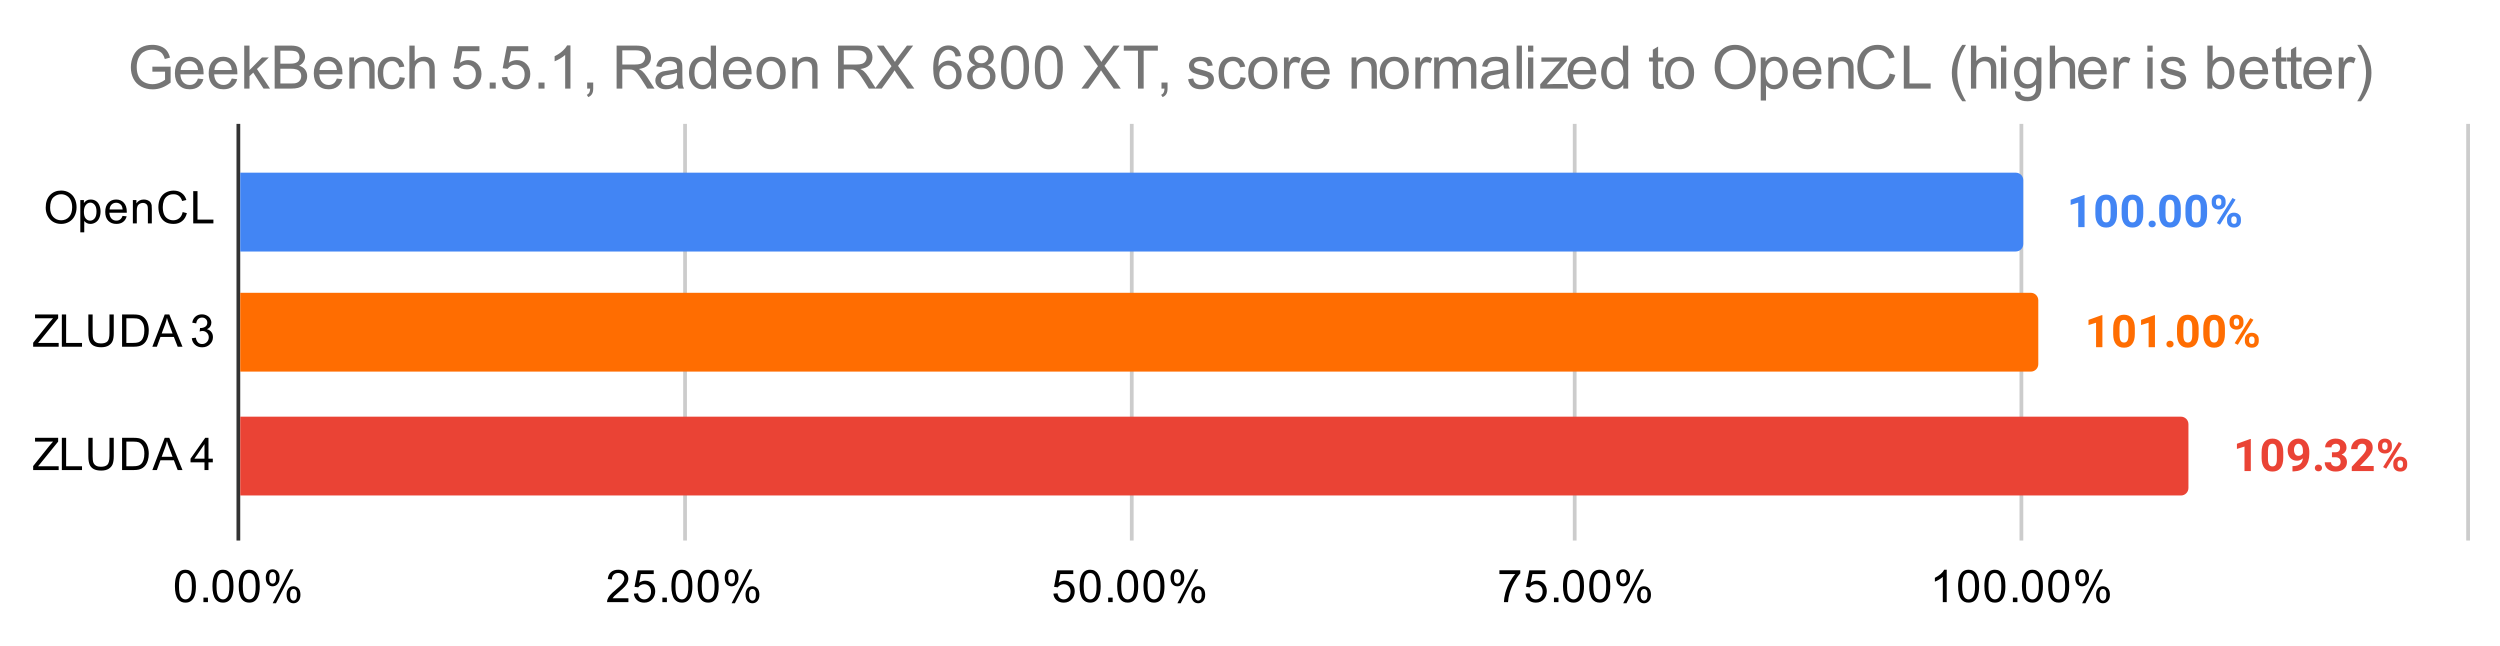
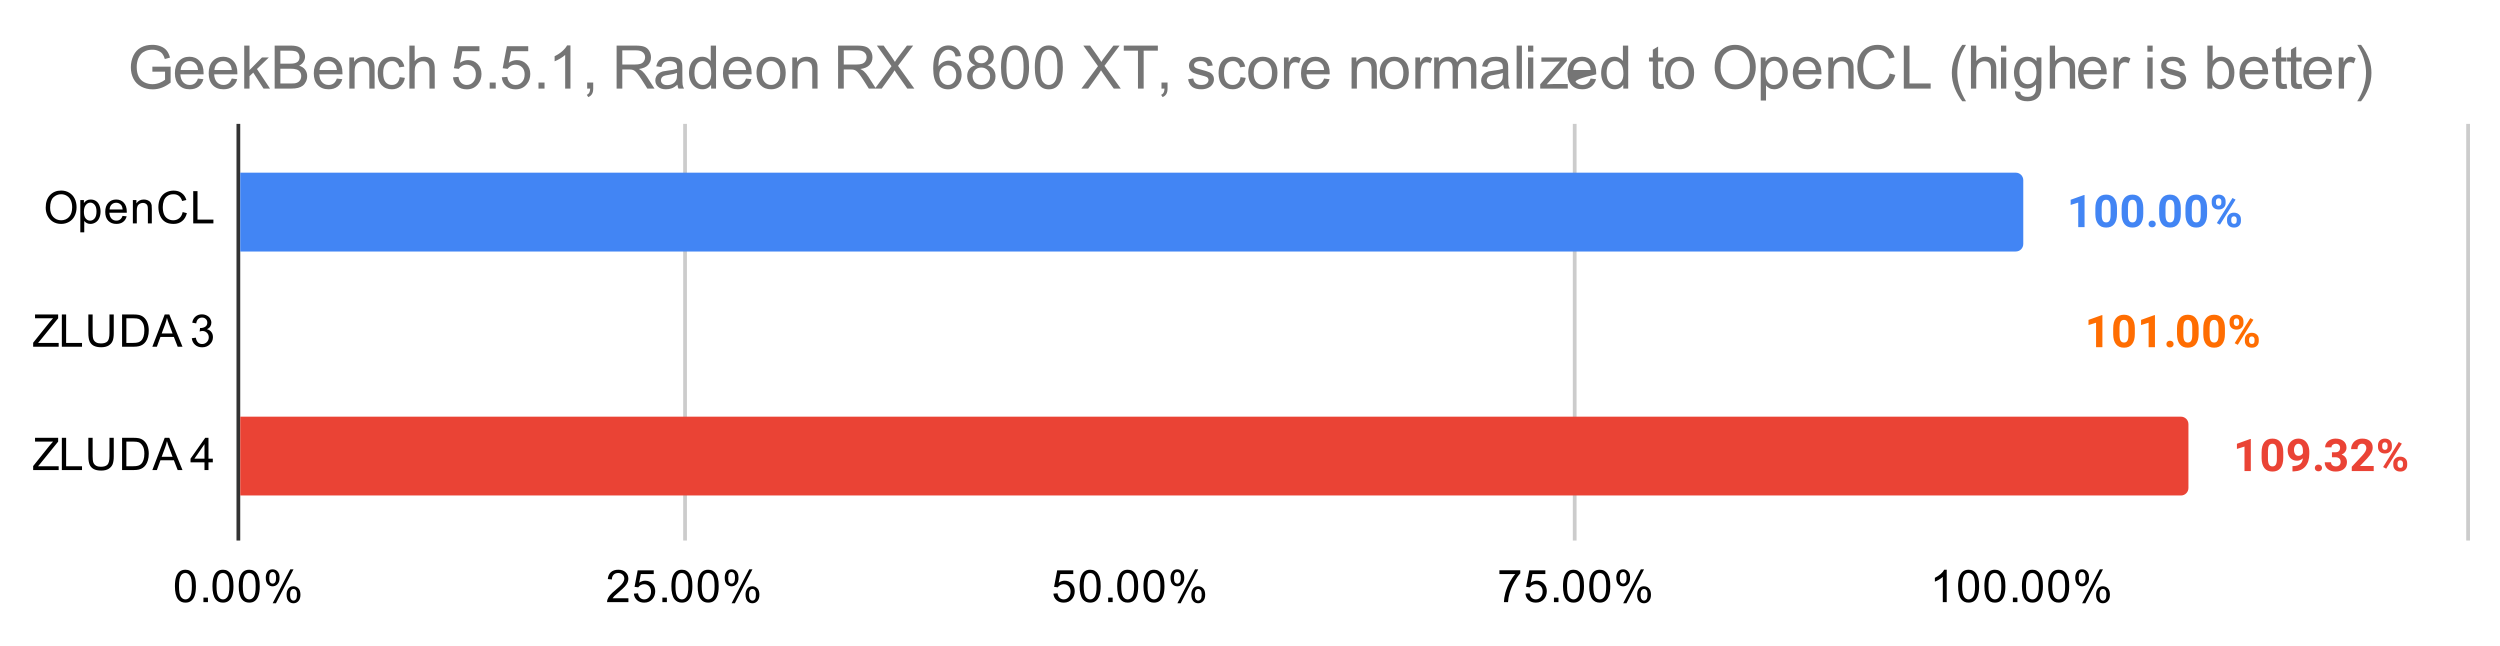
<svg xmlns="http://www.w3.org/2000/svg" version="1.1" viewBox="0.0 0.0 666.0 172.0" fill="none" stroke="none" stroke-linecap="square" stroke-miterlimit="10" width="666" height="172">
  <path fill="#ffffff" d="M0 0L666.0 0L666.0 172.0L0 172.0L0 0Z" fill-rule="nonzero" />
  <path stroke="#333333" stroke-width="1.0" stroke-linecap="butt" d="M63.5 33.5L63.5 143.5" fill-rule="nonzero" />
  <path stroke="#cccccc" stroke-width="1.0" stroke-linecap="butt" d="M182.5 33.5L182.5 143.5" fill-rule="nonzero" />
-   <path stroke="#cccccc" stroke-width="1.0" stroke-linecap="butt" d="M301.5 33.5L301.5 143.5" fill-rule="nonzero" />
  <path stroke="#cccccc" stroke-width="1.0" stroke-linecap="butt" d="M419.5 33.5L419.5 143.5" fill-rule="nonzero" />
-   <path stroke="#cccccc" stroke-width="1.0" stroke-linecap="butt" d="M538.5 33.5L538.5 143.5" fill-rule="nonzero" />
  <path stroke="#cccccc" stroke-width="1.0" stroke-linecap="butt" d="M657.5 33.5L657.5 143.5" fill-rule="nonzero" />
  <clipPath id="id_0">
    <path d="M63.6 33.333L657.4 33.333L657.4 143.4L63.6 143.4L63.6 33.333Z" clip-rule="nonzero" />
  </clipPath>
  <path stroke="#000000" stroke-width="2.0" stroke-linecap="butt" stroke-opacity="0.0" clip-path="url(#id_0)" d="M64.0 67.0L64.0 46.0L537.0 46.0C538.105 46.0 539.0 46.895 539.0 48.0L539.0 65.0C539.0 66.105 538.105 67.0 537.0 67.0Z" fill-rule="nonzero" />
  <path fill="#4285f4" clip-path="url(#id_0)" d="M64.0 67.0L64.0 46.0L537.0 46.0C538.105 46.0 539.0 46.895 539.0 48.0L539.0 65.0C539.0 66.105 538.105 67.0 537.0 67.0Z" fill-rule="nonzero" />
-   <path stroke="#000000" stroke-width="2.0" stroke-linecap="butt" stroke-opacity="0.0" clip-path="url(#id_0)" d="M64.0 99.0L64.0 78.0L541.0 78.0C542.105 78.0 543.0 78.895 543.0 80.0L543.0 97.0C543.0 98.105 542.105 99.0 541.0 99.0Z" fill-rule="nonzero" />
-   <path fill="#ff6d01" clip-path="url(#id_0)" d="M64.0 99.0L64.0 78.0L541.0 78.0C542.105 78.0 543.0 78.895 543.0 80.0L543.0 97.0C543.0 98.105 542.105 99.0 541.0 99.0Z" fill-rule="nonzero" />
  <path stroke="#000000" stroke-width="2.0" stroke-linecap="butt" stroke-opacity="0.0" clip-path="url(#id_0)" d="M64.0 132.0L64.0 111.0L581.0 111.0C582.105 111.0 583.0 111.895 583.0 113.0L583.0 130.0C583.0 131.105 582.105 132.0 581.0 132.0Z" fill-rule="nonzero" />
  <path fill="#ea4335" clip-path="url(#id_0)" d="M64.0 132.0L64.0 111.0L581.0 111.0C582.105 111.0 583.0 111.895 583.0 113.0L583.0 130.0C583.0 131.105 582.105 132.0 581.0 132.0Z" fill-rule="nonzero" />
  <path stroke="#ffffff" stroke-width="3.0" stroke-linejoin="round" stroke-linecap="round" d="M555.327 60.5L553.64 60.5L553.64 53.969L551.624 54.594L551.624 53.219L555.156 51.953L555.327 51.953L555.327 60.5ZM563.968 56.969Q563.968 58.734 563.234 59.688Q562.499 60.625 561.093 60.625Q559.687 60.625 558.952 59.703Q558.218 58.781 558.202 57.062L558.202 55.484Q558.202 53.703 558.937 52.781Q559.687 51.844 561.077 51.844Q562.468 51.844 563.202 52.766Q563.952 53.688 563.968 55.406L563.968 56.969ZM562.265 55.25Q562.265 54.188 561.968 53.703Q561.687 53.219 561.077 53.219Q560.484 53.219 560.187 53.688Q559.906 54.141 559.89 55.125L559.89 57.188Q559.89 58.234 560.171 58.75Q560.452 59.25 561.093 59.25Q561.702 59.25 561.984 58.766Q562.265 58.281 562.265 57.281L562.265 55.25ZM570.968 56.969Q570.968 58.734 570.234 59.688Q569.499 60.625 568.093 60.625Q566.687 60.625 565.952 59.703Q565.218 58.781 565.202 57.062L565.202 55.484Q565.202 53.703 565.937 52.781Q566.687 51.844 568.077 51.844Q569.468 51.844 570.202 52.766Q570.952 53.688 570.968 55.406L570.968 56.969ZM569.265 55.25Q569.265 54.188 568.968 53.703Q568.687 53.219 568.077 53.219Q567.484 53.219 567.187 53.688Q566.906 54.141 566.89 55.125L566.89 57.188Q566.89 58.234 567.171 58.75Q567.452 59.25 568.093 59.25Q568.702 59.25 568.984 58.766Q569.265 58.281 569.265 57.281L569.265 55.25ZM572.374 59.672Q572.374 59.266 572.64 59.016Q572.921 58.766 573.327 58.766Q573.749 58.766 574.015 59.016Q574.296 59.266 574.296 59.672Q574.296 60.062 574.015 60.312Q573.749 60.562 573.327 60.562Q572.921 60.562 572.64 60.312Q572.374 60.062 572.374 59.672ZM580.968 56.969Q580.968 58.734 580.234 59.688Q579.499 60.625 578.093 60.625Q576.687 60.625 575.952 59.703Q575.218 58.781 575.202 57.062L575.202 55.484Q575.202 53.703 575.937 52.781Q576.687 51.844 578.077 51.844Q579.468 51.844 580.202 52.766Q580.952 53.688 580.968 55.406L580.968 56.969ZM579.265 55.25Q579.265 54.188 578.968 53.703Q578.687 53.219 578.077 53.219Q577.484 53.219 577.187 53.688Q576.906 54.141 576.89 55.125L576.89 57.188Q576.89 58.234 577.171 58.75Q577.452 59.25 578.093 59.25Q578.702 59.25 578.984 58.766Q579.265 58.281 579.265 57.281L579.265 55.25ZM587.968 56.969Q587.968 58.734 587.234 59.688Q586.499 60.625 585.093 60.625Q583.687 60.625 582.952 59.703Q582.218 58.781 582.202 57.062L582.202 55.484Q582.202 53.703 582.937 52.781Q583.687 51.844 585.077 51.844Q586.468 51.844 587.202 52.766Q587.952 53.688 587.968 55.406L587.968 56.969ZM586.265 55.25Q586.265 54.188 585.968 53.703Q585.687 53.219 585.077 53.219Q584.484 53.219 584.187 53.688Q583.906 54.141 583.89 55.125L583.89 57.188Q583.89 58.234 584.171 58.75Q584.452 59.25 585.093 59.25Q585.702 59.25 585.984 58.766Q586.265 58.281 586.265 57.281L586.265 55.25ZM589.202 53.609Q589.202 52.828 589.702 52.344Q590.218 51.844 591.046 51.844Q591.874 51.844 592.39 52.328Q592.906 52.812 592.906 53.641L592.906 54.062Q592.906 54.844 592.39 55.328Q591.874 55.812 591.062 55.812Q590.218 55.812 589.702 55.328Q589.202 54.844 589.202 54.031L589.202 53.609ZM590.327 54.062Q590.327 54.406 590.531 54.625Q590.734 54.844 591.062 54.844Q591.39 54.844 591.577 54.625Q591.765 54.406 591.765 54.047L591.765 53.609Q591.765 53.25 591.577 53.047Q591.39 52.828 591.046 52.828Q590.718 52.828 590.515 53.047Q590.327 53.25 590.327 53.625L590.327 54.062ZM593.281 58.406Q593.281 57.609 593.796 57.141Q594.312 56.656 595.124 56.656Q595.952 56.656 596.468 57.141Q596.984 57.609 596.984 58.438L596.984 58.859Q596.984 59.656 596.484 60.141Q595.984 60.625 595.14 60.625Q594.296 60.625 593.781 60.141Q593.281 59.641 593.281 58.844L593.281 58.406ZM594.406 58.859Q594.406 59.188 594.609 59.422Q594.827 59.641 595.14 59.641Q595.859 59.641 595.859 58.859L595.859 58.406Q595.859 58.062 595.656 57.844Q595.452 57.625 595.124 57.625Q594.796 57.625 594.593 57.844Q594.406 58.062 594.406 58.422L594.406 58.859ZM591.39 59.859L590.562 59.422L594.734 52.75L595.562 53.188L591.39 59.859Z" fill-rule="nonzero" />
  <path fill="#4285f4" d="M555.327 60.5L553.64 60.5L553.64 53.969L551.624 54.594L551.624 53.219L555.156 51.953L555.327 51.953L555.327 60.5ZM563.968 56.969Q563.968 58.734 563.234 59.688Q562.499 60.625 561.093 60.625Q559.687 60.625 558.952 59.703Q558.218 58.781 558.202 57.062L558.202 55.484Q558.202 53.703 558.937 52.781Q559.687 51.844 561.077 51.844Q562.468 51.844 563.202 52.766Q563.952 53.688 563.968 55.406L563.968 56.969ZM562.265 55.25Q562.265 54.188 561.968 53.703Q561.687 53.219 561.077 53.219Q560.484 53.219 560.187 53.688Q559.906 54.141 559.89 55.125L559.89 57.188Q559.89 58.234 560.171 58.75Q560.452 59.25 561.093 59.25Q561.702 59.25 561.984 58.766Q562.265 58.281 562.265 57.281L562.265 55.25ZM570.968 56.969Q570.968 58.734 570.234 59.688Q569.499 60.625 568.093 60.625Q566.687 60.625 565.952 59.703Q565.218 58.781 565.202 57.062L565.202 55.484Q565.202 53.703 565.937 52.781Q566.687 51.844 568.077 51.844Q569.468 51.844 570.202 52.766Q570.952 53.688 570.968 55.406L570.968 56.969ZM569.265 55.25Q569.265 54.188 568.968 53.703Q568.687 53.219 568.077 53.219Q567.484 53.219 567.187 53.688Q566.906 54.141 566.89 55.125L566.89 57.188Q566.89 58.234 567.171 58.75Q567.452 59.25 568.093 59.25Q568.702 59.25 568.984 58.766Q569.265 58.281 569.265 57.281L569.265 55.25ZM572.374 59.672Q572.374 59.266 572.64 59.016Q572.921 58.766 573.327 58.766Q573.749 58.766 574.015 59.016Q574.296 59.266 574.296 59.672Q574.296 60.062 574.015 60.312Q573.749 60.562 573.327 60.562Q572.921 60.562 572.64 60.312Q572.374 60.062 572.374 59.672ZM580.968 56.969Q580.968 58.734 580.234 59.688Q579.499 60.625 578.093 60.625Q576.687 60.625 575.952 59.703Q575.218 58.781 575.202 57.062L575.202 55.484Q575.202 53.703 575.937 52.781Q576.687 51.844 578.077 51.844Q579.468 51.844 580.202 52.766Q580.952 53.688 580.968 55.406L580.968 56.969ZM579.265 55.25Q579.265 54.188 578.968 53.703Q578.687 53.219 578.077 53.219Q577.484 53.219 577.187 53.688Q576.906 54.141 576.89 55.125L576.89 57.188Q576.89 58.234 577.171 58.75Q577.452 59.25 578.093 59.25Q578.702 59.25 578.984 58.766Q579.265 58.281 579.265 57.281L579.265 55.25ZM587.968 56.969Q587.968 58.734 587.234 59.688Q586.499 60.625 585.093 60.625Q583.687 60.625 582.952 59.703Q582.218 58.781 582.202 57.062L582.202 55.484Q582.202 53.703 582.937 52.781Q583.687 51.844 585.077 51.844Q586.468 51.844 587.202 52.766Q587.952 53.688 587.968 55.406L587.968 56.969ZM586.265 55.25Q586.265 54.188 585.968 53.703Q585.687 53.219 585.077 53.219Q584.484 53.219 584.187 53.688Q583.906 54.141 583.89 55.125L583.89 57.188Q583.89 58.234 584.171 58.75Q584.452 59.25 585.093 59.25Q585.702 59.25 585.984 58.766Q586.265 58.281 586.265 57.281L586.265 55.25ZM589.202 53.609Q589.202 52.828 589.702 52.344Q590.218 51.844 591.046 51.844Q591.874 51.844 592.39 52.328Q592.906 52.812 592.906 53.641L592.906 54.062Q592.906 54.844 592.39 55.328Q591.874 55.812 591.062 55.812Q590.218 55.812 589.702 55.328Q589.202 54.844 589.202 54.031L589.202 53.609ZM590.327 54.062Q590.327 54.406 590.531 54.625Q590.734 54.844 591.062 54.844Q591.39 54.844 591.577 54.625Q591.765 54.406 591.765 54.047L591.765 53.609Q591.765 53.25 591.577 53.047Q591.39 52.828 591.046 52.828Q590.718 52.828 590.515 53.047Q590.327 53.25 590.327 53.625L590.327 54.062ZM593.281 58.406Q593.281 57.609 593.796 57.141Q594.312 56.656 595.124 56.656Q595.952 56.656 596.468 57.141Q596.984 57.609 596.984 58.438L596.984 58.859Q596.984 59.656 596.484 60.141Q595.984 60.625 595.14 60.625Q594.296 60.625 593.781 60.141Q593.281 59.641 593.281 58.844L593.281 58.406ZM594.406 58.859Q594.406 59.188 594.609 59.422Q594.827 59.641 595.14 59.641Q595.859 59.641 595.859 58.859L595.859 58.406Q595.859 58.062 595.656 57.844Q595.452 57.625 595.124 57.625Q594.796 57.625 594.593 57.844Q594.406 58.062 594.406 58.422L594.406 58.859ZM591.39 59.859L590.562 59.422L594.734 52.75L595.562 53.188L591.39 59.859Z" fill-rule="nonzero" />
  <path stroke="#ffffff" stroke-width="3.0" stroke-linejoin="round" stroke-linecap="round" d="M560.079 92.5L558.392 92.5L558.392 85.969L556.376 86.594L556.376 85.219L559.907 83.953L560.079 83.953L560.079 92.5ZM568.72 88.969Q568.72 90.734 567.985 91.688Q567.251 92.625 565.845 92.625Q564.439 92.625 563.704 91.703Q562.97 90.781 562.954 89.062L562.954 87.484Q562.954 85.703 563.689 84.781Q564.439 83.844 565.829 83.844Q567.22 83.844 567.954 84.766Q568.704 85.688 568.72 87.406L568.72 88.969ZM567.017 87.25Q567.017 86.188 566.72 85.703Q566.439 85.219 565.829 85.219Q565.235 85.219 564.939 85.688Q564.657 86.141 564.642 87.125L564.642 89.188Q564.642 90.234 564.923 90.75Q565.204 91.25 565.845 91.25Q566.454 91.25 566.735 90.766Q567.017 90.281 567.017 89.281L567.017 87.25ZM574.079 92.5L572.392 92.5L572.392 85.969L570.376 86.594L570.376 85.219L573.907 83.953L574.079 83.953L574.079 92.5ZM577.126 91.672Q577.126 91.266 577.392 91.016Q577.673 90.766 578.079 90.766Q578.501 90.766 578.767 91.016Q579.048 91.266 579.048 91.672Q579.048 92.062 578.767 92.312Q578.501 92.562 578.079 92.562Q577.673 92.562 577.392 92.312Q577.126 92.062 577.126 91.672ZM585.72 88.969Q585.72 90.734 584.985 91.688Q584.251 92.625 582.845 92.625Q581.439 92.625 580.704 91.703Q579.97 90.781 579.954 89.062L579.954 87.484Q579.954 85.703 580.689 84.781Q581.439 83.844 582.829 83.844Q584.22 83.844 584.954 84.766Q585.704 85.688 585.72 87.406L585.72 88.969ZM584.017 87.25Q584.017 86.188 583.72 85.703Q583.439 85.219 582.829 85.219Q582.235 85.219 581.939 85.688Q581.657 86.141 581.642 87.125L581.642 89.188Q581.642 90.234 581.923 90.75Q582.204 91.25 582.845 91.25Q583.454 91.25 583.735 90.766Q584.017 90.281 584.017 89.281L584.017 87.25ZM592.72 88.969Q592.72 90.734 591.985 91.688Q591.251 92.625 589.845 92.625Q588.439 92.625 587.704 91.703Q586.97 90.781 586.954 89.062L586.954 87.484Q586.954 85.703 587.689 84.781Q588.439 83.844 589.829 83.844Q591.22 83.844 591.954 84.766Q592.704 85.688 592.72 87.406L592.72 88.969ZM591.017 87.25Q591.017 86.188 590.72 85.703Q590.439 85.219 589.829 85.219Q589.235 85.219 588.939 85.688Q588.657 86.141 588.642 87.125L588.642 89.188Q588.642 90.234 588.923 90.75Q589.204 91.25 589.845 91.25Q590.454 91.25 590.735 90.766Q591.017 90.281 591.017 89.281L591.017 87.25ZM593.954 85.609Q593.954 84.828 594.454 84.344Q594.97 83.844 595.798 83.844Q596.626 83.844 597.142 84.328Q597.657 84.812 597.657 85.641L597.657 86.062Q597.657 86.844 597.142 87.328Q596.626 87.812 595.814 87.812Q594.97 87.812 594.454 87.328Q593.954 86.844 593.954 86.031L593.954 85.609ZM595.079 86.062Q595.079 86.406 595.282 86.625Q595.485 86.844 595.814 86.844Q596.142 86.844 596.329 86.625Q596.517 86.406 596.517 86.047L596.517 85.609Q596.517 85.25 596.329 85.047Q596.142 84.828 595.798 84.828Q595.47 84.828 595.267 85.047Q595.079 85.25 595.079 85.625L595.079 86.062ZM598.032 90.406Q598.032 89.609 598.548 89.141Q599.064 88.656 599.876 88.656Q600.704 88.656 601.22 89.141Q601.735 89.609 601.735 90.438L601.735 90.859Q601.735 91.656 601.235 92.141Q600.735 92.625 599.892 92.625Q599.048 92.625 598.532 92.141Q598.032 91.641 598.032 90.844L598.032 90.406ZM599.157 90.859Q599.157 91.188 599.36 91.422Q599.579 91.641 599.892 91.641Q600.61 91.641 600.61 90.859L600.61 90.406Q600.61 90.062 600.407 89.844Q600.204 89.625 599.876 89.625Q599.548 89.625 599.345 89.844Q599.157 90.062 599.157 90.422L599.157 90.859ZM596.142 91.859L595.314 91.422L599.485 84.75L600.314 85.188L596.142 91.859Z" fill-rule="nonzero" />
  <path fill="#ff6d01" d="M560.079 92.5L558.392 92.5L558.392 85.969L556.376 86.594L556.376 85.219L559.907 83.953L560.079 83.953L560.079 92.5ZM568.72 88.969Q568.72 90.734 567.985 91.688Q567.251 92.625 565.845 92.625Q564.439 92.625 563.704 91.703Q562.97 90.781 562.954 89.062L562.954 87.484Q562.954 85.703 563.689 84.781Q564.439 83.844 565.829 83.844Q567.22 83.844 567.954 84.766Q568.704 85.688 568.72 87.406L568.72 88.969ZM567.017 87.25Q567.017 86.188 566.72 85.703Q566.439 85.219 565.829 85.219Q565.235 85.219 564.939 85.688Q564.657 86.141 564.642 87.125L564.642 89.188Q564.642 90.234 564.923 90.75Q565.204 91.25 565.845 91.25Q566.454 91.25 566.735 90.766Q567.017 90.281 567.017 89.281L567.017 87.25ZM574.079 92.5L572.392 92.5L572.392 85.969L570.376 86.594L570.376 85.219L573.907 83.953L574.079 83.953L574.079 92.5ZM577.126 91.672Q577.126 91.266 577.392 91.016Q577.673 90.766 578.079 90.766Q578.501 90.766 578.767 91.016Q579.048 91.266 579.048 91.672Q579.048 92.062 578.767 92.312Q578.501 92.562 578.079 92.562Q577.673 92.562 577.392 92.312Q577.126 92.062 577.126 91.672ZM585.72 88.969Q585.72 90.734 584.985 91.688Q584.251 92.625 582.845 92.625Q581.439 92.625 580.704 91.703Q579.97 90.781 579.954 89.062L579.954 87.484Q579.954 85.703 580.689 84.781Q581.439 83.844 582.829 83.844Q584.22 83.844 584.954 84.766Q585.704 85.688 585.72 87.406L585.72 88.969ZM584.017 87.25Q584.017 86.188 583.72 85.703Q583.439 85.219 582.829 85.219Q582.235 85.219 581.939 85.688Q581.657 86.141 581.642 87.125L581.642 89.188Q581.642 90.234 581.923 90.75Q582.204 91.25 582.845 91.25Q583.454 91.25 583.735 90.766Q584.017 90.281 584.017 89.281L584.017 87.25ZM592.72 88.969Q592.72 90.734 591.985 91.688Q591.251 92.625 589.845 92.625Q588.439 92.625 587.704 91.703Q586.97 90.781 586.954 89.062L586.954 87.484Q586.954 85.703 587.689 84.781Q588.439 83.844 589.829 83.844Q591.22 83.844 591.954 84.766Q592.704 85.688 592.72 87.406L592.72 88.969ZM591.017 87.25Q591.017 86.188 590.72 85.703Q590.439 85.219 589.829 85.219Q589.235 85.219 588.939 85.688Q588.657 86.141 588.642 87.125L588.642 89.188Q588.642 90.234 588.923 90.75Q589.204 91.25 589.845 91.25Q590.454 91.25 590.735 90.766Q591.017 90.281 591.017 89.281L591.017 87.25ZM593.954 85.609Q593.954 84.828 594.454 84.344Q594.97 83.844 595.798 83.844Q596.626 83.844 597.142 84.328Q597.657 84.812 597.657 85.641L597.657 86.062Q597.657 86.844 597.142 87.328Q596.626 87.812 595.814 87.812Q594.97 87.812 594.454 87.328Q593.954 86.844 593.954 86.031L593.954 85.609ZM595.079 86.062Q595.079 86.406 595.282 86.625Q595.485 86.844 595.814 86.844Q596.142 86.844 596.329 86.625Q596.517 86.406 596.517 86.047L596.517 85.609Q596.517 85.25 596.329 85.047Q596.142 84.828 595.798 84.828Q595.47 84.828 595.267 85.047Q595.079 85.25 595.079 85.625L595.079 86.062ZM598.032 90.406Q598.032 89.609 598.548 89.141Q599.064 88.656 599.876 88.656Q600.704 88.656 601.22 89.141Q601.735 89.609 601.735 90.438L601.735 90.859Q601.735 91.656 601.235 92.141Q600.735 92.625 599.892 92.625Q599.048 92.625 598.532 92.141Q598.032 91.641 598.032 90.844L598.032 90.406ZM599.157 90.859Q599.157 91.188 599.36 91.422Q599.579 91.641 599.892 91.641Q600.61 91.641 600.61 90.859L600.61 90.406Q600.61 90.062 600.407 89.844Q600.204 89.625 599.876 89.625Q599.548 89.625 599.345 89.844Q599.157 90.062 599.157 90.422L599.157 90.859ZM596.142 91.859L595.314 91.422L599.485 84.75L600.314 85.188L596.142 91.859Z" fill-rule="nonzero" />
-   <path stroke="#ffffff" stroke-width="3.0" stroke-linejoin="round" stroke-linecap="round" d="M599.62 125.5L597.933 125.5L597.933 118.969L595.917 119.594L595.917 118.219L599.448 116.953L599.62 116.953L599.62 125.5ZM608.261 121.969Q608.261 123.734 607.526 124.688Q606.792 125.625 605.386 125.625Q603.98 125.625 603.245 124.703Q602.511 123.781 602.495 122.062L602.495 120.484Q602.495 118.703 603.23 117.781Q603.98 116.844 605.37 116.844Q606.761 116.844 607.495 117.766Q608.245 118.688 608.261 120.406L608.261 121.969ZM606.558 120.25Q606.558 119.188 606.261 118.703Q605.98 118.219 605.37 118.219Q604.776 118.219 604.48 118.688Q604.198 119.141 604.183 120.125L604.183 122.188Q604.183 123.234 604.464 123.75Q604.745 124.25 605.386 124.25Q605.995 124.25 606.276 123.766Q606.558 123.281 606.558 122.281L606.558 120.25ZM613.48 122.094Q612.808 122.734 611.933 122.734Q610.792 122.734 610.105 121.969Q609.433 121.188 609.433 119.875Q609.433 119.031 609.792 118.328Q610.167 117.625 610.823 117.234Q611.48 116.844 612.308 116.844Q613.151 116.844 613.808 117.266Q614.464 117.688 614.823 118.484Q615.183 119.281 615.198 120.297L615.198 120.922Q615.198 123.062 614.136 124.281Q613.073 125.5 611.12 125.578L610.714 125.578L610.714 124.172L611.089 124.156Q613.292 124.062 613.48 122.094ZM612.339 121.438Q612.761 121.438 613.042 121.234Q613.339 121.016 613.495 120.719L613.495 120.031Q613.495 119.172 613.167 118.703Q612.839 118.219 612.292 118.219Q611.776 118.219 611.448 118.688Q611.12 119.141 611.12 119.844Q611.12 120.547 611.433 121.0Q611.761 121.438 612.339 121.438ZM616.667 124.672Q616.667 124.266 616.933 124.016Q617.214 123.766 617.62 123.766Q618.042 123.766 618.308 124.016Q618.589 124.266 618.589 124.672Q618.589 125.062 618.308 125.312Q618.042 125.562 617.62 125.562Q617.214 125.562 616.933 125.312Q616.667 125.062 616.667 124.672ZM621.23 120.484L622.136 120.484Q622.776 120.484 623.089 120.172Q623.401 119.844 623.401 119.312Q623.401 118.797 623.089 118.516Q622.792 118.219 622.245 118.219Q621.761 118.219 621.433 118.484Q621.105 118.75 621.105 119.172L619.417 119.172Q619.417 118.516 619.776 117.984Q620.136 117.453 620.776 117.156Q621.433 116.844 622.214 116.844Q623.558 116.844 624.323 117.5Q625.105 118.141 625.105 119.281Q625.105 119.875 624.745 120.375Q624.386 120.859 623.808 121.109Q624.526 121.375 624.87 121.891Q625.23 122.406 625.23 123.109Q625.23 124.25 624.401 124.938Q623.573 125.625 622.214 125.625Q620.933 125.625 620.12 124.953Q619.308 124.266 619.308 123.156L620.995 123.156Q620.995 123.641 621.355 123.953Q621.73 124.25 622.245 124.25Q622.855 124.25 623.198 123.938Q623.542 123.609 623.542 123.078Q623.542 121.812 622.136 121.812L621.23 121.812L621.23 120.484ZM632.355 125.5L626.511 125.5L626.511 124.344L629.276 121.391Q629.839 120.781 630.105 120.312Q630.386 119.844 630.386 119.438Q630.386 118.859 630.089 118.547Q629.808 118.219 629.276 118.219Q628.698 118.219 628.37 118.609Q628.042 119.0 628.042 119.656L626.339 119.656Q626.339 118.875 626.714 118.234Q627.089 117.578 627.761 117.219Q628.448 116.844 629.308 116.844Q630.62 116.844 631.355 117.484Q632.089 118.109 632.089 119.266Q632.089 119.906 631.761 120.562Q631.433 121.219 630.636 122.094L628.698 124.141L632.355 124.141L632.355 125.5ZM633.495 118.609Q633.495 117.828 633.995 117.344Q634.511 116.844 635.339 116.844Q636.167 116.844 636.683 117.328Q637.198 117.812 637.198 118.641L637.198 119.062Q637.198 119.844 636.683 120.328Q636.167 120.812 635.355 120.812Q634.511 120.812 633.995 120.328Q633.495 119.844 633.495 119.031L633.495 118.609ZM634.62 119.062Q634.62 119.406 634.823 119.625Q635.026 119.844 635.355 119.844Q635.683 119.844 635.87 119.625Q636.058 119.406 636.058 119.047L636.058 118.609Q636.058 118.25 635.87 118.047Q635.683 117.828 635.339 117.828Q635.011 117.828 634.808 118.047Q634.62 118.25 634.62 118.625L634.62 119.062ZM637.573 123.406Q637.573 122.609 638.089 122.141Q638.605 121.656 639.417 121.656Q640.245 121.656 640.761 122.141Q641.276 122.609 641.276 123.438L641.276 123.859Q641.276 124.656 640.776 125.141Q640.276 125.625 639.433 125.625Q638.589 125.625 638.073 125.141Q637.573 124.641 637.573 123.844L637.573 123.406ZM638.698 123.859Q638.698 124.188 638.901 124.422Q639.12 124.641 639.433 124.641Q640.151 124.641 640.151 123.859L640.151 123.406Q640.151 123.062 639.948 122.844Q639.745 122.625 639.417 122.625Q639.089 122.625 638.886 122.844Q638.698 123.062 638.698 123.422L638.698 123.859ZM635.683 124.859L634.855 124.422L639.026 117.75L639.855 118.188L635.683 124.859Z" fill-rule="nonzero" />
  <path fill="#ea4335" d="M599.62 125.5L597.933 125.5L597.933 118.969L595.917 119.594L595.917 118.219L599.448 116.953L599.62 116.953L599.62 125.5ZM608.261 121.969Q608.261 123.734 607.526 124.688Q606.792 125.625 605.386 125.625Q603.98 125.625 603.245 124.703Q602.511 123.781 602.495 122.062L602.495 120.484Q602.495 118.703 603.23 117.781Q603.98 116.844 605.37 116.844Q606.761 116.844 607.495 117.766Q608.245 118.688 608.261 120.406L608.261 121.969ZM606.558 120.25Q606.558 119.188 606.261 118.703Q605.98 118.219 605.37 118.219Q604.776 118.219 604.48 118.688Q604.198 119.141 604.183 120.125L604.183 122.188Q604.183 123.234 604.464 123.75Q604.745 124.25 605.386 124.25Q605.995 124.25 606.276 123.766Q606.558 123.281 606.558 122.281L606.558 120.25ZM613.48 122.094Q612.808 122.734 611.933 122.734Q610.792 122.734 610.105 121.969Q609.433 121.188 609.433 119.875Q609.433 119.031 609.792 118.328Q610.167 117.625 610.823 117.234Q611.48 116.844 612.308 116.844Q613.151 116.844 613.808 117.266Q614.464 117.688 614.823 118.484Q615.183 119.281 615.198 120.297L615.198 120.922Q615.198 123.062 614.136 124.281Q613.073 125.5 611.12 125.578L610.714 125.578L610.714 124.172L611.089 124.156Q613.292 124.062 613.48 122.094ZM612.339 121.438Q612.761 121.438 613.042 121.234Q613.339 121.016 613.495 120.719L613.495 120.031Q613.495 119.172 613.167 118.703Q612.839 118.219 612.292 118.219Q611.776 118.219 611.448 118.688Q611.12 119.141 611.12 119.844Q611.12 120.547 611.433 121.0Q611.761 121.438 612.339 121.438ZM616.667 124.672Q616.667 124.266 616.933 124.016Q617.214 123.766 617.62 123.766Q618.042 123.766 618.308 124.016Q618.589 124.266 618.589 124.672Q618.589 125.062 618.308 125.312Q618.042 125.562 617.62 125.562Q617.214 125.562 616.933 125.312Q616.667 125.062 616.667 124.672ZM621.23 120.484L622.136 120.484Q622.776 120.484 623.089 120.172Q623.401 119.844 623.401 119.312Q623.401 118.797 623.089 118.516Q622.792 118.219 622.245 118.219Q621.761 118.219 621.433 118.484Q621.105 118.75 621.105 119.172L619.417 119.172Q619.417 118.516 619.776 117.984Q620.136 117.453 620.776 117.156Q621.433 116.844 622.214 116.844Q623.558 116.844 624.323 117.5Q625.105 118.141 625.105 119.281Q625.105 119.875 624.745 120.375Q624.386 120.859 623.808 121.109Q624.526 121.375 624.87 121.891Q625.23 122.406 625.23 123.109Q625.23 124.25 624.401 124.938Q623.573 125.625 622.214 125.625Q620.933 125.625 620.12 124.953Q619.308 124.266 619.308 123.156L620.995 123.156Q620.995 123.641 621.355 123.953Q621.73 124.25 622.245 124.25Q622.855 124.25 623.198 123.938Q623.542 123.609 623.542 123.078Q623.542 121.812 622.136 121.812L621.23 121.812L621.23 120.484ZM632.355 125.5L626.511 125.5L626.511 124.344L629.276 121.391Q629.839 120.781 630.105 120.312Q630.386 119.844 630.386 119.438Q630.386 118.859 630.089 118.547Q629.808 118.219 629.276 118.219Q628.698 118.219 628.37 118.609Q628.042 119.0 628.042 119.656L626.339 119.656Q626.339 118.875 626.714 118.234Q627.089 117.578 627.761 117.219Q628.448 116.844 629.308 116.844Q630.62 116.844 631.355 117.484Q632.089 118.109 632.089 119.266Q632.089 119.906 631.761 120.562Q631.433 121.219 630.636 122.094L628.698 124.141L632.355 124.141L632.355 125.5ZM633.495 118.609Q633.495 117.828 633.995 117.344Q634.511 116.844 635.339 116.844Q636.167 116.844 636.683 117.328Q637.198 117.812 637.198 118.641L637.198 119.062Q637.198 119.844 636.683 120.328Q636.167 120.812 635.355 120.812Q634.511 120.812 633.995 120.328Q633.495 119.844 633.495 119.031L633.495 118.609ZM634.62 119.062Q634.62 119.406 634.823 119.625Q635.026 119.844 635.355 119.844Q635.683 119.844 635.87 119.625Q636.058 119.406 636.058 119.047L636.058 118.609Q636.058 118.25 635.87 118.047Q635.683 117.828 635.339 117.828Q635.011 117.828 634.808 118.047Q634.62 118.25 634.62 118.625L634.62 119.062ZM637.573 123.406Q637.573 122.609 638.089 122.141Q638.605 121.656 639.417 121.656Q640.245 121.656 640.761 122.141Q641.276 122.609 641.276 123.438L641.276 123.859Q641.276 124.656 640.776 125.141Q640.276 125.625 639.433 125.625Q638.589 125.625 638.073 125.141Q637.573 124.641 637.573 123.844L637.573 123.406ZM638.698 123.859Q638.698 124.188 638.901 124.422Q639.12 124.641 639.433 124.641Q640.151 124.641 640.151 123.859L640.151 123.406Q640.151 123.062 639.948 122.844Q639.745 122.625 639.417 122.625Q639.089 122.625 638.886 122.844Q638.698 123.062 638.698 123.422L638.698 123.859ZM635.683 124.859L634.855 124.422L639.026 117.75L639.855 118.188L635.683 124.859Z" fill-rule="nonzero" />
  <path fill="#000000" d="M12.178 55.323Q12.178 53.183 13.319 51.98Q14.475 50.761 16.288 50.761Q17.491 50.761 18.444 51.339Q19.397 51.902 19.897 52.917Q20.397 53.933 20.397 55.23Q20.397 56.527 19.866 57.558Q19.334 58.589 18.366 59.12Q17.413 59.652 16.288 59.652Q15.069 59.652 14.116 59.073Q13.162 58.48 12.662 57.48Q12.178 56.464 12.178 55.323ZM13.35 55.339Q13.35 56.902 14.178 57.792Q15.022 58.683 16.288 58.683Q17.569 58.683 18.397 57.792Q19.225 56.886 19.225 55.214Q19.225 54.167 18.866 53.386Q18.522 52.605 17.834 52.183Q17.147 51.745 16.303 51.745Q15.1 51.745 14.225 52.573Q13.35 53.402 13.35 55.339ZM21.397 61.902L21.397 53.292L22.35 53.292L22.35 54.089Q22.694 53.62 23.116 53.386Q23.553 53.152 24.163 53.152Q24.959 53.152 25.569 53.558Q26.178 53.964 26.475 54.714Q26.788 55.464 26.788 56.355Q26.788 57.308 26.444 58.073Q26.116 58.839 25.459 59.245Q24.803 59.652 24.084 59.652Q23.553 59.652 23.131 59.433Q22.709 59.198 22.444 58.87L22.444 61.902L21.397 61.902ZM22.35 56.433Q22.35 57.636 22.834 58.214Q23.319 58.777 24.006 58.777Q24.709 58.777 25.209 58.183Q25.709 57.589 25.709 56.339Q25.709 55.152 25.225 54.573Q24.741 53.98 24.053 53.98Q23.381 53.98 22.866 54.605Q22.35 55.23 22.35 56.433ZM32.647 57.511L33.741 57.636Q33.491 58.589 32.788 59.12Q32.084 59.652 31.006 59.652Q29.647 59.652 28.834 58.808Q28.038 57.964 28.038 56.448Q28.038 54.886 28.85 54.027Q29.663 53.152 30.944 53.152Q32.194 53.152 32.975 53.995Q33.772 54.839 33.772 56.386Q33.772 56.48 33.772 56.667L29.131 56.667Q29.194 57.698 29.709 58.245Q30.225 58.777 31.006 58.777Q31.584 58.777 31.991 58.48Q32.413 58.167 32.647 57.511ZM29.194 55.808L32.663 55.808Q32.6 55.011 32.272 54.62Q31.756 54.011 30.959 54.011Q30.225 54.011 29.725 54.495Q29.241 54.98 29.194 55.808ZM35.397 59.511L35.397 53.292L36.334 53.292L36.334 54.167Q37.022 53.152 38.319 53.152Q38.881 53.152 39.35 53.355Q39.834 53.558 40.069 53.886Q40.303 54.214 40.397 54.652Q40.444 54.948 40.444 55.683L40.444 59.511L39.397 59.511L39.397 55.73Q39.397 55.073 39.272 54.761Q39.147 54.448 38.834 54.261Q38.522 54.058 38.1 54.058Q37.428 54.058 36.928 54.495Q36.444 54.917 36.444 56.105L36.444 59.511L35.397 59.511ZM48.663 56.495L49.788 56.792Q49.428 58.183 48.506 58.917Q47.584 59.652 46.241 59.652Q44.85 59.652 43.975 59.089Q43.1 58.527 42.647 57.464Q42.194 56.386 42.194 55.152Q42.194 53.808 42.709 52.808Q43.225 51.808 44.163 51.292Q45.116 50.777 46.256 50.777Q47.538 50.777 48.413 51.433Q49.303 52.089 49.647 53.277L48.522 53.542Q48.225 52.605 47.647 52.183Q47.084 51.745 46.225 51.745Q45.241 51.745 44.569 52.23Q43.913 52.698 43.631 53.495Q43.366 54.292 43.366 55.152Q43.366 56.245 43.678 57.058Q44.006 57.87 44.678 58.277Q45.35 58.683 46.147 58.683Q47.1 58.683 47.756 58.136Q48.428 57.589 48.663 56.495ZM51.475 59.511L51.475 50.917L52.616 50.917L52.616 58.495L56.85 58.495L56.85 59.511L51.475 59.511Z" fill-rule="nonzero" />
  <path fill="#000000" d="M8.834 92.367L8.834 91.304L13.241 85.804Q13.709 85.226 14.131 84.789L9.334 84.789L9.334 83.773L15.491 83.773L15.491 84.789L10.662 90.742L10.147 91.351L15.631 91.351L15.631 92.367L8.834 92.367ZM16.475 92.367L16.475 83.773L17.616 83.773L17.616 91.351L21.85 91.351L21.85 92.367L16.475 92.367ZM29.163 83.773L30.303 83.773L30.303 88.742Q30.303 90.039 30.006 90.804Q29.709 91.554 28.944 92.039Q28.178 92.507 26.944 92.507Q25.741 92.507 24.959 92.101Q24.194 91.679 23.866 90.898Q23.538 90.101 23.538 88.742L23.538 83.773L24.678 83.773L24.678 88.726Q24.678 89.851 24.881 90.382Q25.1 90.914 25.6 91.21Q26.116 91.492 26.85 91.492Q28.1 91.492 28.631 90.929Q29.163 90.351 29.163 88.726L29.163 83.773ZM32.522 92.367L32.522 83.773L35.491 83.773Q36.491 83.773 37.022 83.898Q37.756 84.07 38.272 84.507Q38.959 85.085 39.288 85.992Q39.631 86.882 39.631 88.023Q39.631 89.007 39.397 89.757Q39.178 90.507 38.819 91.007Q38.459 91.507 38.022 91.789Q37.6 92.07 37.006 92.226Q36.413 92.367 35.631 92.367L32.522 92.367ZM33.663 91.351L35.491 91.351Q36.35 91.351 36.834 91.195Q37.319 91.039 37.6 90.742Q38.006 90.351 38.225 89.664Q38.459 88.976 38.459 88.007Q38.459 86.664 38.006 85.945Q37.569 85.21 36.944 84.96Q36.475 84.789 35.475 84.789L33.663 84.789L33.663 91.351ZM40.584 92.367L43.881 83.773L45.1 83.773L48.616 92.367L47.334 92.367L46.319 89.757L42.741 89.757L41.788 92.367L40.584 92.367ZM43.069 88.835L45.975 88.835L45.084 86.46Q44.663 85.382 44.475 84.679Q44.303 85.507 44.006 86.32L43.069 88.835ZM51.1 90.101L52.163 89.96Q52.334 90.851 52.772 91.257Q53.209 91.648 53.834 91.648Q54.584 91.648 55.1 91.132Q55.616 90.617 55.616 89.851Q55.616 89.132 55.131 88.664Q54.663 88.179 53.928 88.179Q53.631 88.179 53.178 88.304L53.303 87.367Q53.413 87.382 53.475 87.382Q54.147 87.382 54.678 87.039Q55.225 86.679 55.225 85.945Q55.225 85.367 54.834 84.992Q54.444 84.601 53.819 84.601Q53.209 84.601 52.788 84.992Q52.381 85.382 52.272 86.148L51.209 85.96Q51.397 84.914 52.084 84.335Q52.772 83.742 53.788 83.742Q54.491 83.742 55.084 84.054Q55.678 84.351 55.991 84.867Q56.303 85.382 56.303 85.976Q56.303 86.523 56.006 86.992Q55.709 87.445 55.131 87.71Q55.881 87.882 56.303 88.445Q56.725 88.992 56.725 89.835Q56.725 90.96 55.897 91.742Q55.084 92.523 53.834 92.523Q52.709 92.523 51.959 91.851Q51.209 91.164 51.1 90.101Z" fill-rule="nonzero" />
  <path fill="#000000" d="M8.834 125.222L8.834 124.16L13.241 118.66Q13.709 118.082 14.131 117.644L9.334 117.644L9.334 116.629L15.491 116.629L15.491 117.644L10.662 123.597L10.147 124.207L15.631 124.207L15.631 125.222L8.834 125.222ZM16.475 125.222L16.475 116.629L17.616 116.629L17.616 124.207L21.85 124.207L21.85 125.222L16.475 125.222ZM29.163 116.629L30.303 116.629L30.303 121.597Q30.303 122.894 30.006 123.66Q29.709 124.41 28.944 124.894Q28.178 125.363 26.944 125.363Q25.741 125.363 24.959 124.957Q24.194 124.535 23.866 123.754Q23.538 122.957 23.538 121.597L23.538 116.629L24.678 116.629L24.678 121.582Q24.678 122.707 24.881 123.238Q25.1 123.769 25.6 124.066Q26.116 124.347 26.85 124.347Q28.1 124.347 28.631 123.785Q29.163 123.207 29.163 121.582L29.163 116.629ZM32.522 125.222L32.522 116.629L35.491 116.629Q36.491 116.629 37.022 116.754Q37.756 116.926 38.272 117.363Q38.959 117.941 39.288 118.847Q39.631 119.738 39.631 120.879Q39.631 121.863 39.397 122.613Q39.178 123.363 38.819 123.863Q38.459 124.363 38.022 124.644Q37.6 124.926 37.006 125.082Q36.413 125.222 35.631 125.222L32.522 125.222ZM33.663 124.207L35.491 124.207Q36.35 124.207 36.834 124.051Q37.319 123.894 37.6 123.597Q38.006 123.207 38.225 122.519Q38.459 121.832 38.459 120.863Q38.459 119.519 38.006 118.801Q37.569 118.066 36.944 117.816Q36.475 117.644 35.475 117.644L33.663 117.644L33.663 124.207ZM40.584 125.222L43.881 116.629L45.1 116.629L48.616 125.222L47.334 125.222L46.319 122.613L42.741 122.613L41.788 125.222L40.584 125.222ZM43.069 121.691L45.975 121.691L45.084 119.316Q44.663 118.238 44.475 117.535Q44.303 118.363 44.006 119.176L43.069 121.691ZM54.475 125.222L54.475 123.16L50.756 123.16L50.756 122.191L54.678 116.629L55.538 116.629L55.538 122.191L56.694 122.191L56.694 123.16L55.538 123.16L55.538 125.222L54.475 125.222ZM54.475 122.191L54.475 118.332L51.788 122.191L54.475 122.191Z" fill-rule="nonzero" />
  <path fill="#000000" d="M46.6 156.166Q46.6 154.634 46.913 153.713Q47.225 152.775 47.834 152.275Q48.459 151.775 49.397 151.775Q50.084 151.775 50.6 152.056Q51.131 152.338 51.475 152.869Q51.819 153.384 52.006 154.134Q52.194 154.884 52.194 156.166Q52.194 157.681 51.881 158.603Q51.584 159.525 50.959 160.041Q50.35 160.541 49.397 160.541Q48.163 160.541 47.444 159.65Q46.6 158.588 46.6 156.166ZM47.678 156.166Q47.678 158.275 48.178 158.978Q48.678 159.681 49.397 159.681Q50.131 159.681 50.616 158.978Q51.116 158.275 51.116 156.166Q51.116 154.041 50.616 153.353Q50.131 152.65 49.381 152.65Q48.663 152.65 48.225 153.259Q47.678 154.041 47.678 156.166ZM54.194 160.4L54.194 159.197L55.397 159.197L55.397 160.4L54.194 160.4ZM56.6 156.166Q56.6 154.634 56.913 153.713Q57.225 152.775 57.834 152.275Q58.459 151.775 59.397 151.775Q60.084 151.775 60.6 152.056Q61.131 152.338 61.475 152.869Q61.819 153.384 62.006 154.134Q62.194 154.884 62.194 156.166Q62.194 157.681 61.881 158.603Q61.584 159.525 60.959 160.041Q60.35 160.541 59.397 160.541Q58.163 160.541 57.444 159.65Q56.6 158.588 56.6 156.166ZM57.678 156.166Q57.678 158.275 58.178 158.978Q58.678 159.681 59.397 159.681Q60.131 159.681 60.616 158.978Q61.116 158.275 61.116 156.166Q61.116 154.041 60.616 153.353Q60.131 152.65 59.381 152.65Q58.663 152.65 58.225 153.259Q57.678 154.041 57.678 156.166ZM63.6 156.166Q63.6 154.634 63.913 153.713Q64.225 152.775 64.834 152.275Q65.459 151.775 66.397 151.775Q67.084 151.775 67.6 152.056Q68.131 152.338 68.475 152.869Q68.819 153.384 69.006 154.134Q69.194 154.884 69.194 156.166Q69.194 157.681 68.881 158.603Q68.584 159.525 67.959 160.041Q67.35 160.541 66.397 160.541Q65.162 160.541 64.444 159.65Q63.6 158.588 63.6 156.166ZM64.678 156.166Q64.678 158.275 65.178 158.978Q65.678 159.681 66.397 159.681Q67.131 159.681 67.616 158.978Q68.116 158.275 68.116 156.166Q68.116 154.041 67.616 153.353Q67.131 152.65 66.381 152.65Q65.662 152.65 65.225 153.259Q64.678 154.041 64.678 156.166ZM70.803 153.869Q70.803 152.947 71.256 152.306Q71.725 151.666 72.6 151.666Q73.412 151.666 73.944 152.244Q74.475 152.822 74.475 153.931Q74.475 155.025 73.928 155.619Q73.397 156.197 72.616 156.197Q71.834 156.197 71.319 155.619Q70.803 155.041 70.803 153.869ZM72.631 152.384Q72.241 152.384 71.975 152.728Q71.725 153.072 71.725 153.978Q71.725 154.806 71.975 155.15Q72.241 155.478 72.631 155.478Q73.037 155.478 73.287 155.134Q73.553 154.791 73.553 153.9Q73.553 153.056 73.287 152.728Q73.022 152.384 72.631 152.384ZM72.631 160.713L77.334 151.666L78.194 151.666L73.506 160.713L72.631 160.713ZM76.35 158.384Q76.35 157.463 76.803 156.822Q77.272 156.181 78.162 156.181Q78.975 156.181 79.506 156.759Q80.037 157.322 80.037 158.447Q80.037 159.541 79.491 160.134Q78.959 160.713 78.162 160.713Q77.397 160.713 76.866 160.134Q76.35 159.556 76.35 158.384ZM78.194 156.9Q77.787 156.9 77.522 157.244Q77.272 157.588 77.272 158.494Q77.272 159.306 77.537 159.65Q77.803 159.994 78.194 159.994Q78.584 159.994 78.85 159.65Q79.116 159.306 79.116 158.4Q79.116 157.572 78.85 157.244Q78.584 156.9 78.194 156.9Z" fill-rule="nonzero" />
  <path fill="#000000" d="M167.407 159.384L167.407 160.4L161.719 160.4Q161.719 160.025 161.844 159.666Q162.063 159.088 162.532 158.525Q163.016 157.963 163.923 157.228Q165.329 156.072 165.813 155.4Q166.313 154.728 166.313 154.134Q166.313 153.509 165.86 153.088Q165.407 152.65 164.688 152.65Q163.923 152.65 163.469 153.103Q163.016 153.556 163.001 154.369L161.923 154.259Q162.032 153.041 162.751 152.416Q163.485 151.775 164.719 151.775Q165.954 151.775 166.673 152.463Q167.391 153.15 167.391 154.166Q167.391 154.681 167.173 155.181Q166.969 155.666 166.469 156.228Q165.985 156.775 164.86 157.728Q163.907 158.525 163.626 158.822Q163.36 159.103 163.188 159.384L167.407 159.384ZM168.86 158.15L169.969 158.056Q170.094 158.869 170.532 159.275Q170.985 159.681 171.626 159.681Q172.376 159.681 172.907 159.103Q173.438 158.525 173.438 157.588Q173.438 156.681 172.923 156.166Q172.423 155.634 171.594 155.634Q171.094 155.634 170.673 155.869Q170.266 156.103 170.032 156.463L169.048 156.338L169.876 151.931L174.157 151.931L174.157 152.931L170.719 152.931L170.266 155.244Q171.032 154.697 171.876 154.697Q173.001 154.697 173.766 155.478Q174.548 156.259 174.548 157.494Q174.548 158.65 173.876 159.509Q173.048 160.541 171.626 160.541Q170.454 160.541 169.704 159.884Q168.969 159.228 168.86 158.15ZM176.454 160.4L176.454 159.197L177.657 159.197L177.657 160.4L176.454 160.4ZM178.86 156.166Q178.86 154.634 179.173 153.713Q179.485 152.775 180.094 152.275Q180.719 151.775 181.657 151.775Q182.344 151.775 182.86 152.056Q183.391 152.338 183.735 152.869Q184.079 153.384 184.266 154.134Q184.454 154.884 184.454 156.166Q184.454 157.681 184.141 158.603Q183.844 159.525 183.219 160.041Q182.61 160.541 181.657 160.541Q180.423 160.541 179.704 159.65Q178.86 158.588 178.86 156.166ZM179.938 156.166Q179.938 158.275 180.438 158.978Q180.938 159.681 181.657 159.681Q182.391 159.681 182.876 158.978Q183.376 158.275 183.376 156.166Q183.376 154.041 182.876 153.353Q182.391 152.65 181.641 152.65Q180.923 152.65 180.485 153.259Q179.938 154.041 179.938 156.166ZM185.86 156.166Q185.86 154.634 186.173 153.713Q186.485 152.775 187.094 152.275Q187.719 151.775 188.657 151.775Q189.344 151.775 189.86 152.056Q190.391 152.338 190.735 152.869Q191.079 153.384 191.266 154.134Q191.454 154.884 191.454 156.166Q191.454 157.681 191.141 158.603Q190.844 159.525 190.219 160.041Q189.61 160.541 188.657 160.541Q187.423 160.541 186.704 159.65Q185.86 158.588 185.86 156.166ZM186.938 156.166Q186.938 158.275 187.438 158.978Q187.938 159.681 188.657 159.681Q189.391 159.681 189.876 158.978Q190.376 158.275 190.376 156.166Q190.376 154.041 189.876 153.353Q189.391 152.65 188.641 152.65Q187.923 152.65 187.485 153.259Q186.938 154.041 186.938 156.166ZM193.063 153.869Q193.063 152.947 193.516 152.306Q193.985 151.666 194.86 151.666Q195.673 151.666 196.204 152.244Q196.735 152.822 196.735 153.931Q196.735 155.025 196.188 155.619Q195.657 156.197 194.876 156.197Q194.094 156.197 193.579 155.619Q193.063 155.041 193.063 153.869ZM194.891 152.384Q194.501 152.384 194.235 152.728Q193.985 153.072 193.985 153.978Q193.985 154.806 194.235 155.15Q194.501 155.478 194.891 155.478Q195.298 155.478 195.548 155.134Q195.813 154.791 195.813 153.9Q195.813 153.056 195.548 152.728Q195.282 152.384 194.891 152.384ZM194.891 160.713L199.594 151.666L200.454 151.666L195.766 160.713L194.891 160.713ZM198.61 158.384Q198.61 157.463 199.063 156.822Q199.532 156.181 200.423 156.181Q201.235 156.181 201.766 156.759Q202.298 157.322 202.298 158.447Q202.298 159.541 201.751 160.134Q201.219 160.713 200.423 160.713Q199.657 160.713 199.126 160.134Q198.61 159.556 198.61 158.384ZM200.454 156.9Q200.048 156.9 199.782 157.244Q199.532 157.588 199.532 158.494Q199.532 159.306 199.798 159.65Q200.063 159.994 200.454 159.994Q200.844 159.994 201.11 159.65Q201.376 159.306 201.376 158.4Q201.376 157.572 201.11 157.244Q200.844 156.9 200.454 156.9Z" fill-rule="nonzero" />
  <path fill="#000000" d="M280.62 158.15L281.729 158.056Q281.854 158.869 282.292 159.275Q282.745 159.681 283.386 159.681Q284.136 159.681 284.667 159.103Q285.198 158.525 285.198 157.588Q285.198 156.681 284.683 156.166Q284.183 155.634 283.354 155.634Q282.854 155.634 282.433 155.869Q282.026 156.103 281.792 156.463L280.808 156.338L281.636 151.931L285.917 151.931L285.917 152.931L282.479 152.931L282.026 155.244Q282.792 154.697 283.636 154.697Q284.761 154.697 285.526 155.478Q286.308 156.259 286.308 157.494Q286.308 158.65 285.636 159.509Q284.808 160.541 283.386 160.541Q282.214 160.541 281.464 159.884Q280.729 159.228 280.62 158.15ZM287.62 156.166Q287.62 154.634 287.933 153.713Q288.245 152.775 288.854 152.275Q289.479 151.775 290.417 151.775Q291.104 151.775 291.62 152.056Q292.151 152.338 292.495 152.869Q292.839 153.384 293.026 154.134Q293.214 154.884 293.214 156.166Q293.214 157.681 292.901 158.603Q292.604 159.525 291.979 160.041Q291.37 160.541 290.417 160.541Q289.183 160.541 288.464 159.65Q287.62 158.588 287.62 156.166ZM288.698 156.166Q288.698 158.275 289.198 158.978Q289.698 159.681 290.417 159.681Q291.151 159.681 291.636 158.978Q292.136 158.275 292.136 156.166Q292.136 154.041 291.636 153.353Q291.151 152.65 290.401 152.65Q289.683 152.65 289.245 153.259Q288.698 154.041 288.698 156.166ZM295.214 160.4L295.214 159.197L296.417 159.197L296.417 160.4L295.214 160.4ZM297.62 156.166Q297.62 154.634 297.933 153.713Q298.245 152.775 298.854 152.275Q299.479 151.775 300.417 151.775Q301.104 151.775 301.62 152.056Q302.151 152.338 302.495 152.869Q302.839 153.384 303.026 154.134Q303.214 154.884 303.214 156.166Q303.214 157.681 302.901 158.603Q302.604 159.525 301.979 160.041Q301.37 160.541 300.417 160.541Q299.183 160.541 298.464 159.65Q297.62 158.588 297.62 156.166ZM298.698 156.166Q298.698 158.275 299.198 158.978Q299.698 159.681 300.417 159.681Q301.151 159.681 301.636 158.978Q302.136 158.275 302.136 156.166Q302.136 154.041 301.636 153.353Q301.151 152.65 300.401 152.65Q299.683 152.65 299.245 153.259Q298.698 154.041 298.698 156.166ZM304.62 156.166Q304.62 154.634 304.933 153.713Q305.245 152.775 305.854 152.275Q306.479 151.775 307.417 151.775Q308.104 151.775 308.62 152.056Q309.151 152.338 309.495 152.869Q309.839 153.384 310.026 154.134Q310.214 154.884 310.214 156.166Q310.214 157.681 309.901 158.603Q309.604 159.525 308.979 160.041Q308.37 160.541 307.417 160.541Q306.183 160.541 305.464 159.65Q304.62 158.588 304.62 156.166ZM305.698 156.166Q305.698 158.275 306.198 158.978Q306.698 159.681 307.417 159.681Q308.151 159.681 308.636 158.978Q309.136 158.275 309.136 156.166Q309.136 154.041 308.636 153.353Q308.151 152.65 307.401 152.65Q306.683 152.65 306.245 153.259Q305.698 154.041 305.698 156.166ZM311.823 153.869Q311.823 152.947 312.276 152.306Q312.745 151.666 313.62 151.666Q314.433 151.666 314.964 152.244Q315.495 152.822 315.495 153.931Q315.495 155.025 314.948 155.619Q314.417 156.197 313.636 156.197Q312.854 156.197 312.339 155.619Q311.823 155.041 311.823 153.869ZM313.651 152.384Q313.261 152.384 312.995 152.728Q312.745 153.072 312.745 153.978Q312.745 154.806 312.995 155.15Q313.261 155.478 313.651 155.478Q314.058 155.478 314.308 155.134Q314.573 154.791 314.573 153.9Q314.573 153.056 314.308 152.728Q314.042 152.384 313.651 152.384ZM313.651 160.713L318.354 151.666L319.214 151.666L314.526 160.713L313.651 160.713ZM317.37 158.384Q317.37 157.463 317.823 156.822Q318.292 156.181 319.183 156.181Q319.995 156.181 320.526 156.759Q321.058 157.322 321.058 158.447Q321.058 159.541 320.511 160.134Q319.979 160.713 319.183 160.713Q318.417 160.713 317.886 160.134Q317.37 159.556 317.37 158.384ZM319.214 156.9Q318.808 156.9 318.542 157.244Q318.292 157.588 318.292 158.494Q318.292 159.306 318.558 159.65Q318.823 159.994 319.214 159.994Q319.604 159.994 319.87 159.65Q320.136 159.306 320.136 158.4Q320.136 157.572 319.87 157.244Q319.604 156.9 319.214 156.9Z" fill-rule="nonzero" />
  <path fill="#000000" d="M399.442 152.931L399.442 151.916L405.005 151.916L405.005 152.744Q404.192 153.619 403.38 155.072Q402.583 156.509 402.146 158.041Q401.817 159.119 401.739 160.4L400.646 160.4Q400.661 159.384 401.036 157.947Q401.427 156.509 402.13 155.181Q402.849 153.853 403.661 152.931L399.442 152.931ZM406.38 158.15L407.489 158.056Q407.614 158.869 408.052 159.275Q408.505 159.681 409.146 159.681Q409.896 159.681 410.427 159.103Q410.958 158.525 410.958 157.588Q410.958 156.681 410.442 156.166Q409.942 155.634 409.114 155.634Q408.614 155.634 408.192 155.869Q407.786 156.103 407.552 156.463L406.567 156.338L407.396 151.931L411.677 151.931L411.677 152.931L408.239 152.931L407.786 155.244Q408.552 154.697 409.396 154.697Q410.521 154.697 411.286 155.478Q412.067 156.259 412.067 157.494Q412.067 158.65 411.396 159.509Q410.567 160.541 409.146 160.541Q407.974 160.541 407.224 159.884Q406.489 159.228 406.38 158.15ZM413.974 160.4L413.974 159.197L415.177 159.197L415.177 160.4L413.974 160.4ZM416.38 156.166Q416.38 154.634 416.692 153.713Q417.005 152.775 417.614 152.275Q418.239 151.775 419.177 151.775Q419.864 151.775 420.38 152.056Q420.911 152.338 421.255 152.869Q421.599 153.384 421.786 154.134Q421.974 154.884 421.974 156.166Q421.974 157.681 421.661 158.603Q421.364 159.525 420.739 160.041Q420.13 160.541 419.177 160.541Q417.942 160.541 417.224 159.65Q416.38 158.588 416.38 156.166ZM417.458 156.166Q417.458 158.275 417.958 158.978Q418.458 159.681 419.177 159.681Q419.911 159.681 420.396 158.978Q420.896 158.275 420.896 156.166Q420.896 154.041 420.396 153.353Q419.911 152.65 419.161 152.65Q418.442 152.65 418.005 153.259Q417.458 154.041 417.458 156.166ZM423.38 156.166Q423.38 154.634 423.692 153.713Q424.005 152.775 424.614 152.275Q425.239 151.775 426.177 151.775Q426.864 151.775 427.38 152.056Q427.911 152.338 428.255 152.869Q428.599 153.384 428.786 154.134Q428.974 154.884 428.974 156.166Q428.974 157.681 428.661 158.603Q428.364 159.525 427.739 160.041Q427.13 160.541 426.177 160.541Q424.942 160.541 424.224 159.65Q423.38 158.588 423.38 156.166ZM424.458 156.166Q424.458 158.275 424.958 158.978Q425.458 159.681 426.177 159.681Q426.911 159.681 427.396 158.978Q427.896 158.275 427.896 156.166Q427.896 154.041 427.396 153.353Q426.911 152.65 426.161 152.65Q425.442 152.65 425.005 153.259Q424.458 154.041 424.458 156.166ZM430.583 153.869Q430.583 152.947 431.036 152.306Q431.505 151.666 432.38 151.666Q433.192 151.666 433.724 152.244Q434.255 152.822 434.255 153.931Q434.255 155.025 433.708 155.619Q433.177 156.197 432.396 156.197Q431.614 156.197 431.099 155.619Q430.583 155.041 430.583 153.869ZM432.411 152.384Q432.021 152.384 431.755 152.728Q431.505 153.072 431.505 153.978Q431.505 154.806 431.755 155.15Q432.021 155.478 432.411 155.478Q432.817 155.478 433.067 155.134Q433.333 154.791 433.333 153.9Q433.333 153.056 433.067 152.728Q432.802 152.384 432.411 152.384ZM432.411 160.713L437.114 151.666L437.974 151.666L433.286 160.713L432.411 160.713ZM436.13 158.384Q436.13 157.463 436.583 156.822Q437.052 156.181 437.942 156.181Q438.755 156.181 439.286 156.759Q439.817 157.322 439.817 158.447Q439.817 159.541 439.271 160.134Q438.739 160.713 437.942 160.713Q437.177 160.713 436.646 160.134Q436.13 159.556 436.13 158.384ZM437.974 156.9Q437.567 156.9 437.302 157.244Q437.052 157.588 437.052 158.494Q437.052 159.306 437.317 159.65Q437.583 159.994 437.974 159.994Q438.364 159.994 438.63 159.65Q438.896 159.306 438.896 158.4Q438.896 157.572 438.63 157.244Q438.364 156.9 437.974 156.9Z" fill-rule="nonzero" />
  <path fill="#000000" d="M518.609 160.4L517.562 160.4L517.562 153.681Q517.171 154.041 516.546 154.416Q515.937 154.775 515.452 154.947L515.452 153.931Q516.327 153.509 516.984 152.931Q517.656 152.338 517.937 151.775L518.609 151.775L518.609 160.4ZM521.64 156.166Q521.64 154.634 521.952 153.713Q522.265 152.775 522.874 152.275Q523.499 151.775 524.437 151.775Q525.124 151.775 525.64 152.056Q526.171 152.338 526.515 152.869Q526.859 153.384 527.046 154.134Q527.234 154.884 527.234 156.166Q527.234 157.681 526.921 158.603Q526.624 159.525 525.999 160.041Q525.39 160.541 524.437 160.541Q523.202 160.541 522.484 159.65Q521.64 158.588 521.64 156.166ZM522.718 156.166Q522.718 158.275 523.218 158.978Q523.718 159.681 524.437 159.681Q525.171 159.681 525.656 158.978Q526.156 158.275 526.156 156.166Q526.156 154.041 525.656 153.353Q525.171 152.65 524.421 152.65Q523.702 152.65 523.265 153.259Q522.718 154.041 522.718 156.166ZM528.64 156.166Q528.64 154.634 528.952 153.713Q529.265 152.775 529.874 152.275Q530.499 151.775 531.437 151.775Q532.124 151.775 532.64 152.056Q533.171 152.338 533.515 152.869Q533.859 153.384 534.046 154.134Q534.234 154.884 534.234 156.166Q534.234 157.681 533.921 158.603Q533.624 159.525 532.999 160.041Q532.39 160.541 531.437 160.541Q530.202 160.541 529.484 159.65Q528.64 158.588 528.64 156.166ZM529.718 156.166Q529.718 158.275 530.218 158.978Q530.718 159.681 531.437 159.681Q532.171 159.681 532.656 158.978Q533.156 158.275 533.156 156.166Q533.156 154.041 532.656 153.353Q532.171 152.65 531.421 152.65Q530.702 152.65 530.265 153.259Q529.718 154.041 529.718 156.166ZM536.234 160.4L536.234 159.197L537.437 159.197L537.437 160.4L536.234 160.4ZM538.64 156.166Q538.64 154.634 538.952 153.713Q539.265 152.775 539.874 152.275Q540.499 151.775 541.437 151.775Q542.124 151.775 542.64 152.056Q543.171 152.338 543.515 152.869Q543.859 153.384 544.046 154.134Q544.234 154.884 544.234 156.166Q544.234 157.681 543.921 158.603Q543.624 159.525 542.999 160.041Q542.39 160.541 541.437 160.541Q540.202 160.541 539.484 159.65Q538.64 158.588 538.64 156.166ZM539.718 156.166Q539.718 158.275 540.218 158.978Q540.718 159.681 541.437 159.681Q542.171 159.681 542.656 158.978Q543.156 158.275 543.156 156.166Q543.156 154.041 542.656 153.353Q542.171 152.65 541.421 152.65Q540.702 152.65 540.265 153.259Q539.718 154.041 539.718 156.166ZM545.64 156.166Q545.64 154.634 545.952 153.713Q546.265 152.775 546.874 152.275Q547.499 151.775 548.437 151.775Q549.124 151.775 549.64 152.056Q550.171 152.338 550.515 152.869Q550.859 153.384 551.046 154.134Q551.234 154.884 551.234 156.166Q551.234 157.681 550.921 158.603Q550.624 159.525 549.999 160.041Q549.39 160.541 548.437 160.541Q547.202 160.541 546.484 159.65Q545.64 158.588 545.64 156.166ZM546.718 156.166Q546.718 158.275 547.218 158.978Q547.718 159.681 548.437 159.681Q549.171 159.681 549.656 158.978Q550.156 158.275 550.156 156.166Q550.156 154.041 549.656 153.353Q549.171 152.65 548.421 152.65Q547.702 152.65 547.265 153.259Q546.718 154.041 546.718 156.166ZM552.843 153.869Q552.843 152.947 553.296 152.306Q553.765 151.666 554.64 151.666Q555.452 151.666 555.984 152.244Q556.515 152.822 556.515 153.931Q556.515 155.025 555.968 155.619Q555.437 156.197 554.656 156.197Q553.874 156.197 553.359 155.619Q552.843 155.041 552.843 153.869ZM554.671 152.384Q554.281 152.384 554.015 152.728Q553.765 153.072 553.765 153.978Q553.765 154.806 554.015 155.15Q554.281 155.478 554.671 155.478Q555.077 155.478 555.327 155.134Q555.593 154.791 555.593 153.9Q555.593 153.056 555.327 152.728Q555.062 152.384 554.671 152.384ZM554.671 160.713L559.374 151.666L560.234 151.666L555.546 160.713L554.671 160.713ZM558.39 158.384Q558.39 157.463 558.843 156.822Q559.312 156.181 560.202 156.181Q561.015 156.181 561.546 156.759Q562.077 157.322 562.077 158.447Q562.077 159.541 561.531 160.134Q560.999 160.713 560.202 160.713Q559.437 160.713 558.906 160.134Q558.39 159.556 558.39 158.384ZM560.234 156.9Q559.827 156.9 559.562 157.244Q559.312 157.588 559.312 158.494Q559.312 159.306 559.577 159.65Q559.843 159.994 560.234 159.994Q560.624 159.994 560.89 159.65Q561.156 159.306 561.156 158.4Q561.156 157.572 560.89 157.244Q560.624 156.9 560.234 156.9Z" fill-rule="nonzero" />
-   <path fill="#757575" d="M40.594 19.1L40.594 17.756L45.453 17.756L45.453 22.006Q44.328 22.897 43.141 23.35Q41.953 23.803 40.703 23.803Q39.016 23.803 37.641 23.084Q36.266 22.35 35.562 20.991Q34.859 19.616 34.859 17.928Q34.859 16.256 35.547 14.803Q36.25 13.35 37.562 12.647Q38.875 11.944 40.594 11.944Q41.828 11.944 42.828 12.35Q43.844 12.756 44.406 13.475Q44.984 14.194 45.281 15.35L43.906 15.725Q43.656 14.85 43.266 14.35Q42.891 13.85 42.172 13.553Q41.469 13.241 40.594 13.241Q39.562 13.241 38.797 13.569Q38.047 13.881 37.578 14.397Q37.109 14.912 36.859 15.522Q36.422 16.584 36.422 17.834Q36.422 19.366 36.938 20.397Q37.469 21.428 38.469 21.928Q39.484 22.428 40.625 22.428Q41.609 22.428 42.547 22.053Q43.484 21.663 43.969 21.241L43.969 19.1L40.594 19.1ZM52.734 20.928L54.188 21.1Q53.844 22.381 52.906 23.084Q51.984 23.788 50.547 23.788Q48.719 23.788 47.656 22.663Q46.594 21.538 46.594 19.522Q46.594 17.428 47.672 16.272Q48.75 15.116 50.469 15.116Q52.125 15.116 53.172 16.256Q54.234 17.381 54.234 19.428Q54.234 19.553 54.234 19.803L48.047 19.803Q48.125 21.178 48.812 21.913Q49.516 22.631 50.547 22.631Q51.328 22.631 51.875 22.225Q52.422 21.819 52.734 20.928ZM48.125 18.647L52.75 18.647Q52.656 17.6 52.219 17.084Q51.547 16.272 50.484 16.272Q49.516 16.272 48.844 16.928Q48.188 17.569 48.125 18.647ZM61.734 20.928L63.188 21.1Q62.844 22.381 61.906 23.084Q60.984 23.788 59.547 23.788Q57.719 23.788 56.656 22.663Q55.594 21.538 55.594 19.522Q55.594 17.428 56.672 16.272Q57.75 15.116 59.469 15.116Q61.125 15.116 62.172 16.256Q63.234 17.381 63.234 19.428Q63.234 19.553 63.234 19.803L57.047 19.803Q57.125 21.178 57.812 21.913Q58.516 22.631 59.547 22.631Q60.328 22.631 60.875 22.225Q61.422 21.819 61.734 20.928ZM57.125 18.647L61.75 18.647Q61.656 17.6 61.219 17.084Q60.547 16.272 59.484 16.272Q58.516 16.272 57.844 16.928Q57.188 17.569 57.125 18.647ZM65.062 23.6L65.062 12.147L66.469 12.147L66.469 18.678L69.797 15.303L71.625 15.303L68.453 18.381L71.938 23.6L70.203 23.6L67.469 19.35L66.469 20.303L66.469 23.6L65.062 23.6ZM73.172 23.6L73.172 12.147L77.469 12.147Q78.781 12.147 79.578 12.491Q80.375 12.834 80.812 13.569Q81.266 14.287 81.266 15.069Q81.266 15.803 80.859 16.459Q80.469 17.1 79.672 17.506Q80.703 17.803 81.266 18.538Q81.828 19.272 81.828 20.272Q81.828 21.084 81.484 21.772Q81.141 22.459 80.641 22.834Q80.141 23.209 79.391 23.413Q78.641 23.6 77.547 23.6L73.172 23.6ZM74.688 16.959L77.172 16.959Q78.172 16.959 78.609 16.819Q79.188 16.647 79.484 16.256Q79.781 15.85 79.781 15.256Q79.781 14.678 79.5 14.256Q79.234 13.819 78.719 13.662Q78.219 13.491 76.984 13.491L74.688 13.491L74.688 16.959ZM74.688 22.241L77.547 22.241Q78.281 22.241 78.578 22.194Q79.094 22.1 79.438 21.881Q79.797 21.663 80.016 21.241Q80.25 20.819 80.25 20.272Q80.25 19.631 79.922 19.163Q79.594 18.694 79.016 18.506Q78.438 18.303 77.344 18.303L74.688 18.303L74.688 22.241ZM89.734 20.928L91.188 21.1Q90.844 22.381 89.906 23.084Q88.984 23.788 87.547 23.788Q85.719 23.788 84.656 22.663Q83.594 21.538 83.594 19.522Q83.594 17.428 84.672 16.272Q85.75 15.116 87.469 15.116Q89.125 15.116 90.172 16.256Q91.234 17.381 91.234 19.428Q91.234 19.553 91.234 19.803L85.047 19.803Q85.125 21.178 85.812 21.913Q86.516 22.631 87.547 22.631Q88.328 22.631 88.875 22.225Q89.422 21.819 89.734 20.928ZM85.125 18.647L89.75 18.647Q89.656 17.6 89.219 17.084Q88.547 16.272 87.484 16.272Q86.516 16.272 85.844 16.928Q85.188 17.569 85.125 18.647ZM93.062 23.6L93.062 15.303L94.328 15.303L94.328 16.475Q95.234 15.116 96.969 15.116Q97.719 15.116 98.344 15.381Q98.969 15.647 99.281 16.084Q99.594 16.522 99.719 17.131Q99.797 17.522 99.797 18.491L99.797 23.6L98.391 23.6L98.391 18.553Q98.391 17.694 98.219 17.272Q98.062 16.834 97.641 16.584Q97.234 16.334 96.672 16.334Q95.766 16.334 95.109 16.913Q94.469 17.475 94.469 19.069L94.469 23.6L93.062 23.6ZM106.469 20.553L107.859 20.741Q107.625 22.163 106.688 22.975Q105.766 23.788 104.406 23.788Q102.703 23.788 101.656 22.678Q100.625 21.553 100.625 19.475Q100.625 18.131 101.062 17.131Q101.516 16.116 102.422 15.616Q103.344 15.116 104.406 15.116Q105.766 15.116 106.625 15.803Q107.484 16.475 107.719 17.741L106.359 17.944Q106.156 17.116 105.656 16.694Q105.172 16.272 104.469 16.272Q103.406 16.272 102.734 17.038Q102.078 17.788 102.078 19.444Q102.078 21.116 102.719 21.881Q103.359 22.631 104.391 22.631Q105.219 22.631 105.766 22.131Q106.328 21.616 106.469 20.553ZM109.062 23.6L109.062 12.147L110.469 12.147L110.469 16.256Q111.453 15.116 112.953 15.116Q113.875 15.116 114.547 15.475Q115.234 15.834 115.516 16.475Q115.812 17.116 115.812 18.334L115.812 23.6L114.406 23.6L114.406 18.334Q114.406 17.288 113.953 16.803Q113.5 16.319 112.656 16.319Q112.031 16.319 111.484 16.647Q110.938 16.975 110.703 17.538Q110.469 18.084 110.469 19.053L110.469 23.6L109.062 23.6ZM120.672 20.6L122.141 20.475Q122.312 21.553 122.906 22.1Q123.5 22.631 124.344 22.631Q125.359 22.631 126.062 21.866Q126.766 21.1 126.766 19.834Q126.766 18.631 126.094 17.944Q125.422 17.241 124.328 17.241Q123.641 17.241 123.094 17.553Q122.547 17.866 122.234 18.35L120.922 18.178L122.031 12.303L127.719 12.303L127.719 13.647L123.156 13.647L122.531 16.725Q123.562 16.006 124.703 16.006Q126.203 16.006 127.234 17.053Q128.266 18.084 128.266 19.709Q128.266 21.272 127.359 22.397Q126.25 23.803 124.344 23.803Q122.781 23.803 121.797 22.928Q120.812 22.038 120.672 20.6ZM130.453 23.6L130.453 21.991L132.062 21.991L132.062 23.6L130.453 23.6ZM133.672 20.6L135.141 20.475Q135.312 21.553 135.906 22.1Q136.5 22.631 137.344 22.631Q138.359 22.631 139.062 21.866Q139.766 21.1 139.766 19.834Q139.766 18.631 139.094 17.944Q138.422 17.241 137.328 17.241Q136.641 17.241 136.094 17.553Q135.547 17.866 135.234 18.35L133.922 18.178L135.031 12.303L140.719 12.303L140.719 13.647L136.156 13.647L135.531 16.725Q136.562 16.006 137.703 16.006Q139.203 16.006 140.234 17.053Q141.266 18.084 141.266 19.709Q141.266 21.272 140.359 22.397Q139.25 23.803 137.344 23.803Q135.781 23.803 134.797 22.928Q133.812 22.038 133.672 20.6ZM143.453 23.6L143.453 21.991L145.062 21.991L145.062 23.6L143.453 23.6ZM151.969 23.6L150.562 23.6L150.562 14.631Q150.047 15.116 149.219 15.6Q148.406 16.084 147.75 16.334L147.75 14.975Q148.922 14.412 149.797 13.631Q150.688 12.834 151.062 12.1L151.969 12.1L151.969 23.6ZM156.422 23.6L156.422 21.991L158.031 21.991L158.031 23.6Q158.031 24.491 157.719 25.022Q157.406 25.569 156.719 25.866L156.328 25.272Q156.781 25.069 156.984 24.694Q157.203 24.319 157.219 23.6L156.422 23.6ZM164.266 23.6L164.266 12.147L169.344 12.147Q170.875 12.147 171.672 12.459Q172.469 12.756 172.938 13.537Q173.422 14.319 173.422 15.272Q173.422 16.491 172.625 17.334Q171.844 18.163 170.188 18.381Q170.797 18.678 171.109 18.959Q171.766 19.569 172.359 20.475L174.359 23.6L172.453 23.6L170.938 21.209Q170.266 20.178 169.828 19.631Q169.406 19.084 169.062 18.866Q168.734 18.647 168.375 18.569Q168.125 18.506 167.531 18.506L165.781 18.506L165.781 23.6L164.266 23.6ZM165.781 17.194L169.031 17.194Q170.078 17.194 170.656 16.991Q171.25 16.772 171.547 16.303Q171.859 15.819 171.859 15.272Q171.859 14.459 171.266 13.944Q170.672 13.412 169.406 13.412L165.781 13.412L165.781 17.194ZM180.469 22.569Q179.688 23.241 178.969 23.522Q178.25 23.788 177.422 23.788Q176.047 23.788 175.312 23.116Q174.578 22.444 174.578 21.413Q174.578 20.803 174.859 20.303Q175.141 19.788 175.578 19.491Q176.031 19.178 176.594 19.022Q177.016 18.913 177.844 18.819Q179.547 18.616 180.359 18.334Q180.359 18.038 180.359 17.959Q180.359 17.1 179.969 16.756Q179.422 16.272 178.359 16.272Q177.375 16.272 176.891 16.631Q176.422 16.975 176.203 17.85L174.828 17.663Q175.016 16.788 175.438 16.241Q175.875 15.694 176.688 15.412Q177.5 15.116 178.562 15.116Q179.625 15.116 180.281 15.366Q180.953 15.616 181.266 15.991Q181.578 16.366 181.703 16.944Q181.781 17.303 181.781 18.241L181.781 20.116Q181.781 22.084 181.859 22.6Q181.953 23.116 182.219 23.6L180.75 23.6Q180.531 23.163 180.469 22.569ZM180.359 19.428Q179.594 19.741 178.062 19.959Q177.188 20.084 176.828 20.241Q176.469 20.397 176.266 20.709Q176.078 21.006 176.078 21.366Q176.078 21.928 176.5 22.303Q176.938 22.678 177.75 22.678Q178.562 22.678 179.188 22.334Q179.828 21.975 180.125 21.35Q180.359 20.881 180.359 19.944L180.359 19.428ZM189.438 23.6L189.438 22.553Q188.656 23.788 187.125 23.788Q186.125 23.788 185.297 23.241Q184.469 22.694 184.0 21.709Q183.547 20.725 183.547 19.459Q183.547 18.209 183.953 17.209Q184.375 16.194 185.203 15.662Q186.031 15.116 187.062 15.116Q187.812 15.116 188.391 15.428Q188.984 15.741 189.344 16.256L189.344 12.147L190.75 12.147L190.75 23.6L189.438 23.6ZM185.0 19.459Q185.0 21.053 185.672 21.85Q186.344 22.631 187.25 22.631Q188.172 22.631 188.812 21.881Q189.469 21.116 189.469 19.569Q189.469 17.866 188.812 17.069Q188.156 16.272 187.188 16.272Q186.25 16.272 185.625 17.038Q185.0 17.803 185.0 19.459ZM198.734 20.928L200.188 21.1Q199.844 22.381 198.906 23.084Q197.984 23.788 196.547 23.788Q194.719 23.788 193.656 22.663Q192.594 21.538 192.594 19.522Q192.594 17.428 193.672 16.272Q194.75 15.116 196.469 15.116Q198.125 15.116 199.172 16.256Q200.234 17.381 200.234 19.428Q200.234 19.553 200.234 19.803L194.047 19.803Q194.125 21.178 194.812 21.913Q195.516 22.631 196.547 22.631Q197.328 22.631 197.875 22.225Q198.422 21.819 198.734 20.928ZM194.125 18.647L198.75 18.647Q198.656 17.6 198.219 17.084Q197.547 16.272 196.484 16.272Q195.516 16.272 194.844 16.928Q194.188 17.569 194.125 18.647ZM201.531 19.444Q201.531 17.147 202.812 16.038Q203.891 15.116 205.422 15.116Q207.141 15.116 208.219 16.241Q209.312 17.35 209.312 19.334Q209.312 20.928 208.828 21.85Q208.344 22.772 207.422 23.288Q206.516 23.788 205.422 23.788Q203.688 23.788 202.609 22.678Q201.531 21.553 201.531 19.444ZM202.984 19.444Q202.984 21.038 203.672 21.834Q204.375 22.631 205.422 22.631Q206.469 22.631 207.156 21.834Q207.859 21.038 207.859 19.397Q207.859 17.866 207.156 17.069Q206.469 16.272 205.422 16.272Q204.375 16.272 203.672 17.069Q202.984 17.85 202.984 19.444ZM211.062 23.6L211.062 15.303L212.328 15.303L212.328 16.475Q213.234 15.116 214.969 15.116Q215.719 15.116 216.344 15.381Q216.969 15.647 217.281 16.084Q217.594 16.522 217.719 17.131Q217.797 17.522 217.797 18.491L217.797 23.6L216.391 23.6L216.391 18.553Q216.391 17.694 216.219 17.272Q216.062 16.834 215.641 16.584Q215.234 16.334 214.672 16.334Q213.766 16.334 213.109 16.913Q212.469 17.475 212.469 19.069L212.469 23.6L211.062 23.6ZM223.266 23.6L223.266 12.147L228.344 12.147Q229.875 12.147 230.672 12.459Q231.469 12.756 231.938 13.537Q232.422 14.319 232.422 15.272Q232.422 16.491 231.625 17.334Q230.844 18.163 229.188 18.381Q229.797 18.678 230.109 18.959Q230.766 19.569 231.359 20.475L233.359 23.6L231.453 23.6L229.938 21.209Q229.266 20.178 228.828 19.631Q228.406 19.084 228.062 18.866Q227.734 18.647 227.375 18.569Q227.125 18.506 226.531 18.506L224.781 18.506L224.781 23.6L223.266 23.6ZM224.781 17.194L228.031 17.194Q229.078 17.194 229.656 16.991Q230.25 16.772 230.547 16.303Q230.859 15.819 230.859 15.272Q230.859 14.459 230.266 13.944Q229.672 13.412 228.406 13.412L224.781 13.412L224.781 17.194ZM233.078 23.6L237.5 17.631L233.594 12.147L235.406 12.147L237.484 15.084Q238.125 15.991 238.406 16.491Q238.781 15.866 239.312 15.178L241.609 12.147L243.266 12.147L239.234 17.538L243.578 23.6L241.703 23.6L238.812 19.506Q238.578 19.163 238.312 18.741Q237.938 19.366 237.766 19.6L234.891 23.6L233.078 23.6ZM255.969 14.944L254.562 15.053Q254.375 14.225 254.031 13.85Q253.469 13.256 252.625 13.256Q251.953 13.256 251.453 13.631Q250.781 14.116 250.391 15.053Q250.016 15.975 250.0 17.694Q250.516 16.913 251.25 16.538Q251.984 16.163 252.781 16.163Q254.188 16.163 255.172 17.209Q256.172 18.241 256.172 19.881Q256.172 20.959 255.703 21.881Q255.234 22.803 254.422 23.303Q253.609 23.803 252.578 23.803Q250.828 23.803 249.719 22.506Q248.609 21.209 248.609 18.241Q248.609 14.912 249.828 13.412Q250.906 12.1 252.719 12.1Q254.062 12.1 254.922 12.866Q255.797 13.616 255.969 14.944ZM250.219 19.881Q250.219 20.616 250.531 21.288Q250.844 21.944 251.391 22.288Q251.953 22.631 252.562 22.631Q253.453 22.631 254.094 21.913Q254.734 21.194 254.734 19.959Q254.734 18.772 254.094 18.1Q253.469 17.413 252.5 17.413Q251.547 17.413 250.875 18.1Q250.219 18.772 250.219 19.881ZM259.828 17.381Q258.953 17.069 258.531 16.475Q258.109 15.881 258.109 15.053Q258.109 13.803 259.0 12.959Q259.906 12.1 261.406 12.1Q262.906 12.1 263.812 12.975Q264.734 13.834 264.734 15.084Q264.734 15.881 264.312 16.475Q263.891 17.069 263.047 17.381Q264.094 17.725 264.641 18.491Q265.203 19.256 265.203 20.319Q265.203 21.788 264.156 22.803Q263.125 23.803 261.422 23.803Q259.734 23.803 258.688 22.803Q257.656 21.788 257.656 20.288Q257.656 19.163 258.219 18.413Q258.781 17.663 259.828 17.381ZM259.547 15.006Q259.547 15.819 260.062 16.334Q260.594 16.85 261.438 16.85Q262.25 16.85 262.766 16.334Q263.281 15.819 263.281 15.084Q263.281 14.303 262.75 13.787Q262.219 13.256 261.422 13.256Q260.609 13.256 260.078 13.772Q259.547 14.287 259.547 15.006ZM259.094 20.288Q259.094 20.897 259.375 21.459Q259.672 22.022 260.234 22.334Q260.797 22.631 261.438 22.631Q262.453 22.631 263.109 21.991Q263.766 21.334 263.766 20.334Q263.766 19.319 263.078 18.663Q262.406 17.991 261.391 17.991Q260.406 17.991 259.75 18.647Q259.094 19.303 259.094 20.288ZM266.672 17.944Q266.672 15.912 267.078 14.678Q267.5 13.444 268.328 12.772Q269.156 12.1 270.406 12.1Q271.328 12.1 272.016 12.475Q272.719 12.834 273.172 13.537Q273.625 14.241 273.875 15.241Q274.141 16.241 274.141 17.944Q274.141 19.959 273.719 21.209Q273.312 22.444 272.484 23.131Q271.656 23.803 270.406 23.803Q268.75 23.803 267.797 22.6Q266.672 21.178 266.672 17.944ZM268.109 17.944Q268.109 20.772 268.766 21.709Q269.438 22.631 270.406 22.631Q271.375 22.631 272.031 21.694Q272.688 20.756 272.688 17.944Q272.688 15.116 272.031 14.194Q271.375 13.256 270.391 13.256Q269.422 13.256 268.844 14.084Q268.109 15.131 268.109 17.944ZM275.672 17.944Q275.672 15.912 276.078 14.678Q276.5 13.444 277.328 12.772Q278.156 12.1 279.406 12.1Q280.328 12.1 281.016 12.475Q281.719 12.834 282.172 13.537Q282.625 14.241 282.875 15.241Q283.141 16.241 283.141 17.944Q283.141 19.959 282.719 21.209Q282.312 22.444 281.484 23.131Q280.656 23.803 279.406 23.803Q277.75 23.803 276.797 22.6Q275.672 21.178 275.672 17.944ZM277.109 17.944Q277.109 20.772 277.766 21.709Q278.438 22.631 279.406 22.631Q280.375 22.631 281.031 21.694Q281.688 20.756 281.688 17.944Q281.688 15.116 281.031 14.194Q280.375 13.256 279.391 13.256Q278.422 13.256 277.844 14.084Q277.109 15.131 277.109 17.944ZM288.078 23.6L292.5 17.631L288.594 12.147L290.406 12.147L292.484 15.084Q293.125 15.991 293.406 16.491Q293.781 15.866 294.312 15.178L296.609 12.147L298.266 12.147L294.234 17.538L298.578 23.6L296.703 23.6L293.812 19.506Q293.578 19.163 293.312 18.741Q292.938 19.366 292.766 19.6L289.891 23.6L288.078 23.6ZM303.156 23.6L303.156 13.491L299.375 13.491L299.375 12.147L308.453 12.147L308.453 13.491L304.672 13.491L304.672 23.6L303.156 23.6ZM309.422 23.6L309.422 21.991L311.031 21.991L311.031 23.6Q311.031 24.491 310.719 25.022Q310.406 25.569 309.719 25.866L309.328 25.272Q309.781 25.069 309.984 24.694Q310.203 24.319 310.219 23.6L309.422 23.6ZM316.5 21.116L317.891 20.897Q318.0 21.741 318.531 22.194Q319.078 22.631 320.031 22.631Q321.0 22.631 321.469 22.241Q321.938 21.834 321.938 21.303Q321.938 20.834 321.531 20.553Q321.234 20.366 320.094 20.084Q318.547 19.694 317.938 19.413Q317.344 19.116 317.031 18.616Q316.734 18.116 316.734 17.506Q316.734 16.944 316.984 16.475Q317.234 16.006 317.672 15.694Q318.0 15.444 318.562 15.287Q319.141 15.116 319.781 15.116Q320.766 15.116 321.5 15.397Q322.234 15.678 322.578 16.163Q322.938 16.631 323.078 17.444L321.703 17.631Q321.609 16.991 321.156 16.631Q320.703 16.272 319.891 16.272Q318.922 16.272 318.5 16.6Q318.094 16.913 318.094 17.334Q318.094 17.616 318.266 17.834Q318.438 18.053 318.797 18.209Q319.016 18.288 320.047 18.569Q321.531 18.959 322.125 19.225Q322.719 19.475 323.047 19.959Q323.391 20.444 323.391 21.163Q323.391 21.866 322.969 22.491Q322.562 23.1 321.781 23.444Q321.016 23.788 320.047 23.788Q318.422 23.788 317.578 23.116Q316.734 22.444 316.5 21.116ZM330.469 20.553L331.859 20.741Q331.625 22.163 330.688 22.975Q329.766 23.788 328.406 23.788Q326.703 23.788 325.656 22.678Q324.625 21.553 324.625 19.475Q324.625 18.131 325.062 17.131Q325.516 16.116 326.422 15.616Q327.344 15.116 328.406 15.116Q329.766 15.116 330.625 15.803Q331.484 16.475 331.719 17.741L330.359 17.944Q330.156 17.116 329.656 16.694Q329.172 16.272 328.469 16.272Q327.406 16.272 326.734 17.038Q326.078 17.788 326.078 19.444Q326.078 21.116 326.719 21.881Q327.359 22.631 328.391 22.631Q329.219 22.631 329.766 22.131Q330.328 21.616 330.469 20.553ZM332.531 19.444Q332.531 17.147 333.812 16.038Q334.891 15.116 336.422 15.116Q338.141 15.116 339.219 16.241Q340.312 17.35 340.312 19.334Q340.312 20.928 339.828 21.85Q339.344 22.772 338.422 23.288Q337.516 23.788 336.422 23.788Q334.688 23.788 333.609 22.678Q332.531 21.553 332.531 19.444ZM333.984 19.444Q333.984 21.038 334.672 21.834Q335.375 22.631 336.422 22.631Q337.469 22.631 338.156 21.834Q338.859 21.038 338.859 19.397Q338.859 17.866 338.156 17.069Q337.469 16.272 336.422 16.272Q335.375 16.272 334.672 17.069Q333.984 17.85 333.984 19.444ZM342.047 23.6L342.047 15.303L343.312 15.303L343.312 16.553Q343.797 15.678 344.203 15.397Q344.609 15.116 345.109 15.116Q345.812 15.116 346.547 15.569L346.062 16.866Q345.547 16.569 345.031 16.569Q344.578 16.569 344.203 16.85Q343.844 17.116 343.688 17.616Q343.453 18.366 343.453 19.256L343.453 23.6L342.047 23.6ZM352.734 20.928L354.188 21.1Q353.844 22.381 352.906 23.084Q351.984 23.788 350.547 23.788Q348.719 23.788 347.656 22.663Q346.594 21.538 346.594 19.522Q346.594 17.428 347.672 16.272Q348.75 15.116 350.469 15.116Q352.125 15.116 353.172 16.256Q354.234 17.381 354.234 19.428Q354.234 19.553 354.234 19.803L348.047 19.803Q348.125 21.178 348.812 21.913Q349.516 22.631 350.547 22.631Q351.328 22.631 351.875 22.225Q352.422 21.819 352.734 20.928ZM348.125 18.647L352.75 18.647Q352.656 17.6 352.219 17.084Q351.547 16.272 350.484 16.272Q349.516 16.272 348.844 16.928Q348.188 17.569 348.125 18.647ZM360.062 23.6L360.062 15.303L361.328 15.303L361.328 16.475Q362.234 15.116 363.969 15.116Q364.719 15.116 365.344 15.381Q365.969 15.647 366.281 16.084Q366.594 16.522 366.719 17.131Q366.797 17.522 366.797 18.491L366.797 23.6L365.391 23.6L365.391 18.553Q365.391 17.694 365.219 17.272Q365.062 16.834 364.641 16.584Q364.234 16.334 363.672 16.334Q362.766 16.334 362.109 16.913Q361.469 17.475 361.469 19.069L361.469 23.6L360.062 23.6ZM367.531 19.444Q367.531 17.147 368.812 16.038Q369.891 15.116 371.422 15.116Q373.141 15.116 374.219 16.241Q375.312 17.35 375.312 19.334Q375.312 20.928 374.828 21.85Q374.344 22.772 373.422 23.288Q372.516 23.788 371.422 23.788Q369.688 23.788 368.609 22.678Q367.531 21.553 367.531 19.444ZM368.984 19.444Q368.984 21.038 369.672 21.834Q370.375 22.631 371.422 22.631Q372.469 22.631 373.156 21.834Q373.859 21.038 373.859 19.397Q373.859 17.866 373.156 17.069Q372.469 16.272 371.422 16.272Q370.375 16.272 369.672 17.069Q368.984 17.85 368.984 19.444ZM377.047 23.6L377.047 15.303L378.312 15.303L378.312 16.553Q378.797 15.678 379.203 15.397Q379.609 15.116 380.109 15.116Q380.812 15.116 381.547 15.569L381.062 16.866Q380.547 16.569 380.031 16.569Q379.578 16.569 379.203 16.85Q378.844 17.116 378.688 17.616Q378.453 18.366 378.453 19.256L378.453 23.6L377.047 23.6ZM382.062 23.6L382.062 15.303L383.312 15.303L383.312 16.459Q383.703 15.85 384.344 15.491Q385.0 15.116 385.828 15.116Q386.75 15.116 387.344 15.506Q387.938 15.881 388.172 16.569Q389.156 15.116 390.734 15.116Q391.969 15.116 392.625 15.803Q393.297 16.475 393.297 17.897L393.297 23.6L391.906 23.6L391.906 18.366Q391.906 17.522 391.766 17.163Q391.625 16.788 391.266 16.569Q390.906 16.334 390.422 16.334Q389.547 16.334 388.969 16.913Q388.391 17.491 388.391 18.772L388.391 23.6L386.984 23.6L386.984 18.209Q386.984 17.272 386.641 16.803Q386.297 16.334 385.516 16.334Q384.922 16.334 384.422 16.647Q383.922 16.959 383.688 17.569Q383.469 18.163 383.469 19.288L383.469 23.6L382.062 23.6ZM400.469 22.569Q399.688 23.241 398.969 23.522Q398.25 23.788 397.422 23.788Q396.047 23.788 395.312 23.116Q394.578 22.444 394.578 21.413Q394.578 20.803 394.859 20.303Q395.141 19.788 395.578 19.491Q396.031 19.178 396.594 19.022Q397.016 18.913 397.844 18.819Q399.547 18.616 400.359 18.334Q400.359 18.038 400.359 17.959Q400.359 17.1 399.969 16.756Q399.422 16.272 398.359 16.272Q397.375 16.272 396.891 16.631Q396.422 16.975 396.203 17.85L394.828 17.663Q395.016 16.788 395.438 16.241Q395.875 15.694 396.688 15.412Q397.5 15.116 398.562 15.116Q399.625 15.116 400.281 15.366Q400.953 15.616 401.266 15.991Q401.578 16.366 401.703 16.944Q401.781 17.303 401.781 18.241L401.781 20.116Q401.781 22.084 401.859 22.6Q401.953 23.116 402.219 23.6L400.75 23.6Q400.531 23.163 400.469 22.569ZM400.359 19.428Q399.594 19.741 398.062 19.959Q397.188 20.084 396.828 20.241Q396.469 20.397 396.266 20.709Q396.078 21.006 396.078 21.366Q396.078 21.928 396.5 22.303Q396.938 22.678 397.75 22.678Q398.562 22.678 399.188 22.334Q399.828 21.975 400.125 21.35Q400.359 20.881 400.359 19.944L400.359 19.428ZM404.031 23.6L404.031 12.147L405.438 12.147L405.438 23.6L404.031 23.6ZM407.062 13.756L407.062 12.147L408.469 12.147L408.469 13.756L407.062 13.756ZM407.062 23.6L407.062 15.303L408.469 15.303L408.469 23.6L407.062 23.6ZM410.312 23.6L410.312 22.459L415.594 16.397Q414.703 16.444 414.016 16.444L410.625 16.444L410.625 15.303L417.406 15.303L417.406 16.225L412.922 21.491L412.047 22.459Q413.0 22.381 413.828 22.381L417.656 22.381L417.656 23.6L410.312 23.6ZM423.734 20.928L425.188 21.1Q424.844 22.381 423.906 23.084Q422.984 23.788 421.547 23.788Q419.719 23.788 418.656 22.663Q417.594 21.538 417.594 19.522Q417.594 17.428 418.672 16.272Q419.75 15.116 421.469 15.116Q423.125 15.116 424.172 16.256Q425.234 17.381 425.234 19.428Q425.234 19.553 425.234 19.803L419.047 19.803Q419.125 21.178 419.812 21.913Q420.516 22.631 421.547 22.631Q422.328 22.631 422.875 22.225Q423.422 21.819 423.734 20.928ZM419.125 18.647L423.75 18.647Q423.656 17.6 423.219 17.084Q422.547 16.272 421.484 16.272Q420.516 16.272 419.844 16.928Q419.188 17.569 419.125 18.647ZM432.438 23.6L432.438 22.553Q431.656 23.788 430.125 23.788Q429.125 23.788 428.297 23.241Q427.469 22.694 427.0 21.709Q426.547 20.725 426.547 19.459Q426.547 18.209 426.953 17.209Q427.375 16.194 428.203 15.662Q429.031 15.116 430.062 15.116Q430.812 15.116 431.391 15.428Q431.984 15.741 432.344 16.256L432.344 12.147L433.75 12.147L433.75 23.6L432.438 23.6ZM428.0 19.459Q428.0 21.053 428.672 21.85Q429.344 22.631 430.25 22.631Q431.172 22.631 431.812 21.881Q432.469 21.116 432.469 19.569Q432.469 17.866 431.812 17.069Q431.156 16.272 430.188 16.272Q429.25 16.272 428.625 17.038Q428.0 17.803 428.0 19.459ZM443.125 22.334L443.328 23.584Q442.734 23.709 442.266 23.709Q441.5 23.709 441.078 23.475Q440.656 23.225 440.484 22.834Q440.312 22.428 440.312 21.163L440.312 16.397L439.281 16.397L439.281 15.303L440.312 15.303L440.312 13.241L441.719 12.397L441.719 15.303L443.125 15.303L443.125 16.397L441.719 16.397L441.719 21.241Q441.719 21.85 441.781 22.022Q441.859 22.194 442.031 22.303Q442.203 22.397 442.516 22.397Q442.75 22.397 443.125 22.334ZM443.531 19.444Q443.531 17.147 444.812 16.038Q445.891 15.116 447.422 15.116Q449.141 15.116 450.219 16.241Q451.312 17.35 451.312 19.334Q451.312 20.928 450.828 21.85Q450.344 22.772 449.422 23.288Q448.516 23.788 447.422 23.788Q445.688 23.788 444.609 22.678Q443.531 21.553 443.531 19.444ZM444.984 19.444Q444.984 21.038 445.672 21.834Q446.375 22.631 447.422 22.631Q448.469 22.631 449.156 21.834Q449.859 21.038 449.859 19.397Q449.859 17.866 449.156 17.069Q448.469 16.272 447.422 16.272Q446.375 16.272 445.672 17.069Q444.984 17.85 444.984 19.444ZM456.781 18.022Q456.781 15.162 458.312 13.553Q459.844 11.944 462.266 11.944Q463.844 11.944 465.109 12.709Q466.391 13.459 467.062 14.819Q467.734 16.163 467.734 17.881Q467.734 19.631 467.031 21.006Q466.328 22.381 465.031 23.1Q463.75 23.803 462.25 23.803Q460.641 23.803 459.359 23.022Q458.094 22.225 457.438 20.881Q456.781 19.522 456.781 18.022ZM458.344 18.038Q458.344 20.116 459.453 21.303Q460.562 22.491 462.25 22.491Q463.953 22.491 465.062 21.288Q466.172 20.084 466.172 17.881Q466.172 16.475 465.688 15.444Q465.219 14.397 464.312 13.819Q463.406 13.241 462.266 13.241Q460.656 13.241 459.5 14.35Q458.344 15.459 458.344 18.038ZM469.062 26.788L469.062 15.303L470.344 15.303L470.344 16.381Q470.797 15.741 471.359 15.428Q471.938 15.116 472.75 15.116Q473.812 15.116 474.625 15.662Q475.438 16.209 475.844 17.209Q476.266 18.194 476.266 19.381Q476.266 20.663 475.797 21.678Q475.344 22.694 474.469 23.241Q473.609 23.788 472.641 23.788Q471.938 23.788 471.375 23.491Q470.828 23.194 470.469 22.741L470.469 26.788L469.062 26.788ZM470.328 19.491Q470.328 21.1 470.969 21.866Q471.625 22.631 472.547 22.631Q473.484 22.631 474.156 21.834Q474.828 21.038 474.828 19.381Q474.828 17.788 474.172 17.006Q473.516 16.209 472.609 16.209Q471.719 16.209 471.016 17.053Q470.328 17.897 470.328 19.491ZM483.734 20.928L485.188 21.1Q484.844 22.381 483.906 23.084Q482.984 23.788 481.547 23.788Q479.719 23.788 478.656 22.663Q477.594 21.538 477.594 19.522Q477.594 17.428 478.672 16.272Q479.75 15.116 481.469 15.116Q483.125 15.116 484.172 16.256Q485.234 17.381 485.234 19.428Q485.234 19.553 485.234 19.803L479.047 19.803Q479.125 21.178 479.812 21.913Q480.516 22.631 481.547 22.631Q482.328 22.631 482.875 22.225Q483.422 21.819 483.734 20.928ZM479.125 18.647L483.75 18.647Q483.656 17.6 483.219 17.084Q482.547 16.272 481.484 16.272Q480.516 16.272 479.844 16.928Q479.188 17.569 479.125 18.647ZM487.062 23.6L487.062 15.303L488.328 15.303L488.328 16.475Q489.234 15.116 490.969 15.116Q491.719 15.116 492.344 15.381Q492.969 15.647 493.281 16.084Q493.594 16.522 493.719 17.131Q493.797 17.522 493.797 18.491L493.797 23.6L492.391 23.6L492.391 18.553Q492.391 17.694 492.219 17.272Q492.062 16.834 491.641 16.584Q491.234 16.334 490.672 16.334Q489.766 16.334 489.109 16.913Q488.469 17.475 488.469 19.069L488.469 23.6L487.062 23.6ZM503.406 19.584L504.922 19.959Q504.453 21.834 503.203 22.819Q501.969 23.803 500.188 23.803Q498.328 23.803 497.172 23.053Q496.016 22.288 495.406 20.866Q494.797 19.428 494.797 17.788Q494.797 15.991 495.484 14.662Q496.172 13.334 497.422 12.647Q498.688 11.944 500.203 11.944Q501.922 11.944 503.094 12.819Q504.266 13.694 504.734 15.287L503.234 15.631Q502.844 14.381 502.078 13.819Q501.328 13.241 500.172 13.241Q498.859 13.241 497.969 13.881Q497.078 14.506 496.719 15.584Q496.359 16.647 496.359 17.772Q496.359 19.241 496.781 20.334Q497.219 21.413 498.109 21.959Q499.016 22.491 500.062 22.491Q501.328 22.491 502.203 21.756Q503.094 21.022 503.406 19.584ZM507.172 23.6L507.172 12.147L508.688 12.147L508.688 22.241L514.328 22.241L514.328 23.6L507.172 23.6ZM522.75 26.975Q521.578 25.506 520.766 23.538Q519.969 21.553 519.969 19.444Q519.969 17.584 520.578 15.881Q521.281 13.912 522.75 11.944L523.75 11.944Q522.812 13.569 522.5 14.272Q522.031 15.35 521.75 16.522Q521.422 17.975 521.422 19.459Q521.422 23.209 523.75 26.975L522.75 26.975ZM525.062 23.6L525.062 12.147L526.469 12.147L526.469 16.256Q527.453 15.116 528.953 15.116Q529.875 15.116 530.547 15.475Q531.234 15.834 531.516 16.475Q531.812 17.116 531.812 18.334L531.812 23.6L530.406 23.6L530.406 18.334Q530.406 17.288 529.953 16.803Q529.5 16.319 528.656 16.319Q528.031 16.319 527.484 16.647Q526.938 16.975 526.703 17.538Q526.469 18.084 526.469 19.053L526.469 23.6L525.062 23.6ZM533.062 13.756L533.062 12.147L534.469 12.147L534.469 13.756L533.062 13.756ZM533.062 23.6L533.062 15.303L534.469 15.303L534.469 23.6L533.062 23.6ZM536.797 24.288L538.172 24.491Q538.25 25.131 538.641 25.413Q539.172 25.803 540.078 25.803Q541.047 25.803 541.578 25.413Q542.109 25.022 542.297 24.319Q542.406 23.897 542.406 22.506Q541.484 23.6 540.109 23.6Q538.391 23.6 537.453 22.366Q536.516 21.131 536.516 19.397Q536.516 18.209 536.938 17.209Q537.375 16.209 538.188 15.662Q539.016 15.116 540.109 15.116Q541.578 15.116 542.531 16.303L542.531 15.303L543.828 15.303L543.828 22.475Q543.828 24.413 543.438 25.225Q543.047 26.038 542.188 26.506Q541.328 26.975 540.078 26.975Q538.594 26.975 537.672 26.303Q536.766 25.631 536.797 24.288ZM537.969 19.303Q537.969 20.928 538.609 21.678Q539.266 22.428 540.234 22.428Q541.203 22.428 541.859 21.694Q542.516 20.944 542.516 19.35Q542.516 17.819 541.844 17.053Q541.172 16.272 540.219 16.272Q539.281 16.272 538.625 17.038Q537.969 17.803 537.969 19.303ZM546.062 23.6L546.062 12.147L547.469 12.147L547.469 16.256Q548.453 15.116 549.953 15.116Q550.875 15.116 551.547 15.475Q552.234 15.834 552.516 16.475Q552.812 17.116 552.812 18.334L552.812 23.6L551.406 23.6L551.406 18.334Q551.406 17.288 550.953 16.803Q550.5 16.319 549.656 16.319Q549.031 16.319 548.484 16.647Q547.938 16.975 547.703 17.538Q547.469 18.084 547.469 19.053L547.469 23.6L546.062 23.6ZM559.734 20.928L561.188 21.1Q560.844 22.381 559.906 23.084Q558.984 23.788 557.547 23.788Q555.719 23.788 554.656 22.663Q553.594 21.538 553.594 19.522Q553.594 17.428 554.672 16.272Q555.75 15.116 557.469 15.116Q559.125 15.116 560.172 16.256Q561.234 17.381 561.234 19.428Q561.234 19.553 561.234 19.803L555.047 19.803Q555.125 21.178 555.812 21.913Q556.516 22.631 557.547 22.631Q558.328 22.631 558.875 22.225Q559.422 21.819 559.734 20.928ZM555.125 18.647L559.75 18.647Q559.656 17.6 559.219 17.084Q558.547 16.272 557.484 16.272Q556.516 16.272 555.844 16.928Q555.188 17.569 555.125 18.647ZM563.047 23.6L563.047 15.303L564.312 15.303L564.312 16.553Q564.797 15.678 565.203 15.397Q565.609 15.116 566.109 15.116Q566.812 15.116 567.547 15.569L567.062 16.866Q566.547 16.569 566.031 16.569Q565.578 16.569 565.203 16.85Q564.844 17.116 564.688 17.616Q564.453 18.366 564.453 19.256L564.453 23.6L563.047 23.6ZM572.062 13.756L572.062 12.147L573.469 12.147L573.469 13.756L572.062 13.756ZM572.062 23.6L572.062 15.303L573.469 15.303L573.469 23.6L572.062 23.6ZM575.5 21.116L576.891 20.897Q577.0 21.741 577.531 22.194Q578.078 22.631 579.031 22.631Q580.0 22.631 580.469 22.241Q580.938 21.834 580.938 21.303Q580.938 20.834 580.531 20.553Q580.234 20.366 579.094 20.084Q577.547 19.694 576.938 19.413Q576.344 19.116 576.031 18.616Q575.734 18.116 575.734 17.506Q575.734 16.944 575.984 16.475Q576.234 16.006 576.672 15.694Q577.0 15.444 577.562 15.287Q578.141 15.116 578.781 15.116Q579.766 15.116 580.5 15.397Q581.234 15.678 581.578 16.163Q581.938 16.631 582.078 17.444L580.703 17.631Q580.609 16.991 580.156 16.631Q579.703 16.272 578.891 16.272Q577.922 16.272 577.5 16.6Q577.094 16.913 577.094 17.334Q577.094 17.616 577.266 17.834Q577.438 18.053 577.797 18.209Q578.016 18.288 579.047 18.569Q580.531 18.959 581.125 19.225Q581.719 19.475 582.047 19.959Q582.391 20.444 582.391 21.163Q582.391 21.866 581.969 22.491Q581.562 23.1 580.781 23.444Q580.016 23.788 579.047 23.788Q577.422 23.788 576.578 23.116Q575.734 22.444 575.5 21.116ZM589.359 23.6L588.047 23.6L588.047 12.147L589.453 12.147L589.453 16.225Q590.344 15.116 591.734 15.116Q592.5 15.116 593.172 15.428Q593.859 15.725 594.297 16.288Q594.75 16.85 595.0 17.647Q595.25 18.428 595.25 19.319Q595.25 21.459 594.188 22.631Q593.141 23.788 591.656 23.788Q590.188 23.788 589.359 22.553L589.359 23.6ZM589.344 19.381Q589.344 20.881 589.75 21.538Q590.406 22.631 591.547 22.631Q592.469 22.631 593.141 21.834Q593.812 21.022 593.812 19.444Q593.812 17.819 593.156 17.053Q592.516 16.272 591.609 16.272Q590.688 16.272 590.016 17.069Q589.344 17.866 589.344 19.381ZM602.734 20.928L604.188 21.1Q603.844 22.381 602.906 23.084Q601.984 23.788 600.547 23.788Q598.719 23.788 597.656 22.663Q596.594 21.538 596.594 19.522Q596.594 17.428 597.672 16.272Q598.75 15.116 600.469 15.116Q602.125 15.116 603.172 16.256Q604.234 17.381 604.234 19.428Q604.234 19.553 604.234 19.803L598.047 19.803Q598.125 21.178 598.812 21.913Q599.516 22.631 600.547 22.631Q601.328 22.631 601.875 22.225Q602.422 21.819 602.734 20.928ZM598.125 18.647L602.75 18.647Q602.656 17.6 602.219 17.084Q601.547 16.272 600.484 16.272Q599.516 16.272 598.844 16.928Q598.188 17.569 598.125 18.647ZM609.125 22.334L609.328 23.584Q608.734 23.709 608.266 23.709Q607.5 23.709 607.078 23.475Q606.656 23.225 606.484 22.834Q606.312 22.428 606.312 21.163L606.312 16.397L605.281 16.397L605.281 15.303L606.312 15.303L606.312 13.241L607.719 12.397L607.719 15.303L609.125 15.303L609.125 16.397L607.719 16.397L607.719 21.241Q607.719 21.85 607.781 22.022Q607.859 22.194 608.031 22.303Q608.203 22.397 608.516 22.397Q608.75 22.397 609.125 22.334ZM613.125 22.334L613.328 23.584Q612.734 23.709 612.266 23.709Q611.5 23.709 611.078 23.475Q610.656 23.225 610.484 22.834Q610.312 22.428 610.312 21.163L610.312 16.397L609.281 16.397L609.281 15.303L610.312 15.303L610.312 13.241L611.719 12.397L611.719 15.303L613.125 15.303L613.125 16.397L611.719 16.397L611.719 21.241Q611.719 21.85 611.781 22.022Q611.859 22.194 612.031 22.303Q612.203 22.397 612.516 22.397Q612.75 22.397 613.125 22.334ZM619.734 20.928L621.188 21.1Q620.844 22.381 619.906 23.084Q618.984 23.788 617.547 23.788Q615.719 23.788 614.656 22.663Q613.594 21.538 613.594 19.522Q613.594 17.428 614.672 16.272Q615.75 15.116 617.469 15.116Q619.125 15.116 620.172 16.256Q621.234 17.381 621.234 19.428Q621.234 19.553 621.234 19.803L615.047 19.803Q615.125 21.178 615.812 21.913Q616.516 22.631 617.547 22.631Q618.328 22.631 618.875 22.225Q619.422 21.819 619.734 20.928ZM615.125 18.647L619.75 18.647Q619.656 17.6 619.219 17.084Q618.547 16.272 617.484 16.272Q616.516 16.272 615.844 16.928Q615.188 17.569 615.125 18.647ZM623.047 23.6L623.047 15.303L624.312 15.303L624.312 16.553Q624.797 15.678 625.203 15.397Q625.609 15.116 626.109 15.116Q626.812 15.116 627.547 15.569L627.062 16.866Q626.547 16.569 626.031 16.569Q625.578 16.569 625.203 16.85Q624.844 17.116 624.688 17.616Q624.453 18.366 624.453 19.256L624.453 23.6L623.047 23.6ZM628.984 26.975L627.969 26.975Q630.312 23.209 630.312 19.459Q630.312 17.991 629.969 16.538Q629.703 15.366 629.234 14.287Q628.922 13.584 627.969 11.944L628.984 11.944Q630.453 13.912 631.156 15.881Q631.75 17.584 631.75 19.444Q631.75 21.553 630.938 23.538Q630.141 25.506 628.984 26.975Z" fill-rule="nonzero" />
+   <path fill="#757575" d="M40.594 19.1L40.594 17.756L45.453 17.756L45.453 22.006Q44.328 22.897 43.141 23.35Q41.953 23.803 40.703 23.803Q39.016 23.803 37.641 23.084Q36.266 22.35 35.562 20.991Q34.859 19.616 34.859 17.928Q34.859 16.256 35.547 14.803Q36.25 13.35 37.562 12.647Q38.875 11.944 40.594 11.944Q41.828 11.944 42.828 12.35Q43.844 12.756 44.406 13.475Q44.984 14.194 45.281 15.35L43.906 15.725Q43.656 14.85 43.266 14.35Q42.891 13.85 42.172 13.553Q41.469 13.241 40.594 13.241Q39.562 13.241 38.797 13.569Q38.047 13.881 37.578 14.397Q37.109 14.912 36.859 15.522Q36.422 16.584 36.422 17.834Q36.422 19.366 36.938 20.397Q37.469 21.428 38.469 21.928Q39.484 22.428 40.625 22.428Q41.609 22.428 42.547 22.053Q43.484 21.663 43.969 21.241L43.969 19.1L40.594 19.1ZM52.734 20.928L54.188 21.1Q53.844 22.381 52.906 23.084Q51.984 23.788 50.547 23.788Q48.719 23.788 47.656 22.663Q46.594 21.538 46.594 19.522Q46.594 17.428 47.672 16.272Q48.75 15.116 50.469 15.116Q52.125 15.116 53.172 16.256Q54.234 17.381 54.234 19.428Q54.234 19.553 54.234 19.803L48.047 19.803Q48.125 21.178 48.812 21.913Q49.516 22.631 50.547 22.631Q51.328 22.631 51.875 22.225Q52.422 21.819 52.734 20.928ZM48.125 18.647L52.75 18.647Q52.656 17.6 52.219 17.084Q51.547 16.272 50.484 16.272Q49.516 16.272 48.844 16.928Q48.188 17.569 48.125 18.647ZM61.734 20.928L63.188 21.1Q62.844 22.381 61.906 23.084Q60.984 23.788 59.547 23.788Q57.719 23.788 56.656 22.663Q55.594 21.538 55.594 19.522Q55.594 17.428 56.672 16.272Q57.75 15.116 59.469 15.116Q61.125 15.116 62.172 16.256Q63.234 17.381 63.234 19.428Q63.234 19.553 63.234 19.803L57.047 19.803Q57.125 21.178 57.812 21.913Q58.516 22.631 59.547 22.631Q60.328 22.631 60.875 22.225Q61.422 21.819 61.734 20.928ZM57.125 18.647L61.75 18.647Q61.656 17.6 61.219 17.084Q60.547 16.272 59.484 16.272Q58.516 16.272 57.844 16.928Q57.188 17.569 57.125 18.647ZM65.062 23.6L65.062 12.147L66.469 12.147L66.469 18.678L69.797 15.303L71.625 15.303L68.453 18.381L71.938 23.6L70.203 23.6L67.469 19.35L66.469 20.303L66.469 23.6L65.062 23.6ZM73.172 23.6L73.172 12.147L77.469 12.147Q78.781 12.147 79.578 12.491Q80.375 12.834 80.812 13.569Q81.266 14.287 81.266 15.069Q81.266 15.803 80.859 16.459Q80.469 17.1 79.672 17.506Q80.703 17.803 81.266 18.538Q81.828 19.272 81.828 20.272Q81.828 21.084 81.484 21.772Q81.141 22.459 80.641 22.834Q80.141 23.209 79.391 23.413Q78.641 23.6 77.547 23.6L73.172 23.6ZM74.688 16.959L77.172 16.959Q78.172 16.959 78.609 16.819Q79.188 16.647 79.484 16.256Q79.781 15.85 79.781 15.256Q79.781 14.678 79.5 14.256Q79.234 13.819 78.719 13.662Q78.219 13.491 76.984 13.491L74.688 13.491L74.688 16.959ZM74.688 22.241L77.547 22.241Q78.281 22.241 78.578 22.194Q79.094 22.1 79.438 21.881Q79.797 21.663 80.016 21.241Q80.25 20.819 80.25 20.272Q80.25 19.631 79.922 19.163Q79.594 18.694 79.016 18.506Q78.438 18.303 77.344 18.303L74.688 18.303L74.688 22.241ZM89.734 20.928L91.188 21.1Q90.844 22.381 89.906 23.084Q88.984 23.788 87.547 23.788Q85.719 23.788 84.656 22.663Q83.594 21.538 83.594 19.522Q83.594 17.428 84.672 16.272Q85.75 15.116 87.469 15.116Q89.125 15.116 90.172 16.256Q91.234 17.381 91.234 19.428Q91.234 19.553 91.234 19.803L85.047 19.803Q85.125 21.178 85.812 21.913Q86.516 22.631 87.547 22.631Q88.328 22.631 88.875 22.225Q89.422 21.819 89.734 20.928ZM85.125 18.647L89.75 18.647Q89.656 17.6 89.219 17.084Q88.547 16.272 87.484 16.272Q86.516 16.272 85.844 16.928Q85.188 17.569 85.125 18.647ZM93.062 23.6L93.062 15.303L94.328 15.303L94.328 16.475Q95.234 15.116 96.969 15.116Q97.719 15.116 98.344 15.381Q98.969 15.647 99.281 16.084Q99.594 16.522 99.719 17.131Q99.797 17.522 99.797 18.491L99.797 23.6L98.391 23.6L98.391 18.553Q98.391 17.694 98.219 17.272Q98.062 16.834 97.641 16.584Q97.234 16.334 96.672 16.334Q95.766 16.334 95.109 16.913Q94.469 17.475 94.469 19.069L94.469 23.6L93.062 23.6ZM106.469 20.553L107.859 20.741Q107.625 22.163 106.688 22.975Q105.766 23.788 104.406 23.788Q102.703 23.788 101.656 22.678Q100.625 21.553 100.625 19.475Q100.625 18.131 101.062 17.131Q101.516 16.116 102.422 15.616Q103.344 15.116 104.406 15.116Q105.766 15.116 106.625 15.803Q107.484 16.475 107.719 17.741L106.359 17.944Q106.156 17.116 105.656 16.694Q105.172 16.272 104.469 16.272Q103.406 16.272 102.734 17.038Q102.078 17.788 102.078 19.444Q102.078 21.116 102.719 21.881Q103.359 22.631 104.391 22.631Q105.219 22.631 105.766 22.131Q106.328 21.616 106.469 20.553ZM109.062 23.6L109.062 12.147L110.469 12.147L110.469 16.256Q111.453 15.116 112.953 15.116Q113.875 15.116 114.547 15.475Q115.234 15.834 115.516 16.475Q115.812 17.116 115.812 18.334L115.812 23.6L114.406 23.6L114.406 18.334Q114.406 17.288 113.953 16.803Q113.5 16.319 112.656 16.319Q112.031 16.319 111.484 16.647Q110.938 16.975 110.703 17.538Q110.469 18.084 110.469 19.053L110.469 23.6L109.062 23.6ZM120.672 20.6L122.141 20.475Q122.312 21.553 122.906 22.1Q123.5 22.631 124.344 22.631Q125.359 22.631 126.062 21.866Q126.766 21.1 126.766 19.834Q126.766 18.631 126.094 17.944Q125.422 17.241 124.328 17.241Q123.641 17.241 123.094 17.553Q122.547 17.866 122.234 18.35L120.922 18.178L122.031 12.303L127.719 12.303L127.719 13.647L123.156 13.647L122.531 16.725Q123.562 16.006 124.703 16.006Q126.203 16.006 127.234 17.053Q128.266 18.084 128.266 19.709Q128.266 21.272 127.359 22.397Q126.25 23.803 124.344 23.803Q122.781 23.803 121.797 22.928Q120.812 22.038 120.672 20.6ZM130.453 23.6L130.453 21.991L132.062 21.991L132.062 23.6L130.453 23.6ZM133.672 20.6L135.141 20.475Q135.312 21.553 135.906 22.1Q136.5 22.631 137.344 22.631Q138.359 22.631 139.062 21.866Q139.766 21.1 139.766 19.834Q139.766 18.631 139.094 17.944Q138.422 17.241 137.328 17.241Q136.641 17.241 136.094 17.553Q135.547 17.866 135.234 18.35L133.922 18.178L135.031 12.303L140.719 12.303L140.719 13.647L136.156 13.647L135.531 16.725Q136.562 16.006 137.703 16.006Q139.203 16.006 140.234 17.053Q141.266 18.084 141.266 19.709Q141.266 21.272 140.359 22.397Q139.25 23.803 137.344 23.803Q135.781 23.803 134.797 22.928Q133.812 22.038 133.672 20.6ZM143.453 23.6L143.453 21.991L145.062 21.991L145.062 23.6L143.453 23.6ZM151.969 23.6L150.562 23.6L150.562 14.631Q150.047 15.116 149.219 15.6Q148.406 16.084 147.75 16.334L147.75 14.975Q148.922 14.412 149.797 13.631Q150.688 12.834 151.062 12.1L151.969 12.1L151.969 23.6ZM156.422 23.6L156.422 21.991L158.031 21.991L158.031 23.6Q158.031 24.491 157.719 25.022Q157.406 25.569 156.719 25.866L156.328 25.272Q156.781 25.069 156.984 24.694Q157.203 24.319 157.219 23.6L156.422 23.6ZM164.266 23.6L164.266 12.147L169.344 12.147Q170.875 12.147 171.672 12.459Q172.469 12.756 172.938 13.537Q173.422 14.319 173.422 15.272Q173.422 16.491 172.625 17.334Q171.844 18.163 170.188 18.381Q170.797 18.678 171.109 18.959Q171.766 19.569 172.359 20.475L174.359 23.6L172.453 23.6L170.938 21.209Q170.266 20.178 169.828 19.631Q169.406 19.084 169.062 18.866Q168.734 18.647 168.375 18.569Q168.125 18.506 167.531 18.506L165.781 18.506L165.781 23.6L164.266 23.6ZM165.781 17.194L169.031 17.194Q170.078 17.194 170.656 16.991Q171.25 16.772 171.547 16.303Q171.859 15.819 171.859 15.272Q171.859 14.459 171.266 13.944Q170.672 13.412 169.406 13.412L165.781 13.412L165.781 17.194ZM180.469 22.569Q179.688 23.241 178.969 23.522Q178.25 23.788 177.422 23.788Q176.047 23.788 175.312 23.116Q174.578 22.444 174.578 21.413Q174.578 20.803 174.859 20.303Q175.141 19.788 175.578 19.491Q176.031 19.178 176.594 19.022Q177.016 18.913 177.844 18.819Q179.547 18.616 180.359 18.334Q180.359 18.038 180.359 17.959Q180.359 17.1 179.969 16.756Q179.422 16.272 178.359 16.272Q177.375 16.272 176.891 16.631Q176.422 16.975 176.203 17.85L174.828 17.663Q175.016 16.788 175.438 16.241Q175.875 15.694 176.688 15.412Q177.5 15.116 178.562 15.116Q179.625 15.116 180.281 15.366Q180.953 15.616 181.266 15.991Q181.578 16.366 181.703 16.944Q181.781 17.303 181.781 18.241L181.781 20.116Q181.781 22.084 181.859 22.6Q181.953 23.116 182.219 23.6L180.75 23.6Q180.531 23.163 180.469 22.569ZM180.359 19.428Q179.594 19.741 178.062 19.959Q177.188 20.084 176.828 20.241Q176.469 20.397 176.266 20.709Q176.078 21.006 176.078 21.366Q176.078 21.928 176.5 22.303Q176.938 22.678 177.75 22.678Q178.562 22.678 179.188 22.334Q179.828 21.975 180.125 21.35Q180.359 20.881 180.359 19.944L180.359 19.428ZM189.438 23.6L189.438 22.553Q188.656 23.788 187.125 23.788Q186.125 23.788 185.297 23.241Q184.469 22.694 184.0 21.709Q183.547 20.725 183.547 19.459Q183.547 18.209 183.953 17.209Q184.375 16.194 185.203 15.662Q186.031 15.116 187.062 15.116Q187.812 15.116 188.391 15.428Q188.984 15.741 189.344 16.256L189.344 12.147L190.75 12.147L190.75 23.6L189.438 23.6ZM185.0 19.459Q185.0 21.053 185.672 21.85Q186.344 22.631 187.25 22.631Q188.172 22.631 188.812 21.881Q189.469 21.116 189.469 19.569Q189.469 17.866 188.812 17.069Q188.156 16.272 187.188 16.272Q186.25 16.272 185.625 17.038Q185.0 17.803 185.0 19.459ZM198.734 20.928L200.188 21.1Q199.844 22.381 198.906 23.084Q197.984 23.788 196.547 23.788Q194.719 23.788 193.656 22.663Q192.594 21.538 192.594 19.522Q192.594 17.428 193.672 16.272Q194.75 15.116 196.469 15.116Q198.125 15.116 199.172 16.256Q200.234 17.381 200.234 19.428Q200.234 19.553 200.234 19.803L194.047 19.803Q194.125 21.178 194.812 21.913Q195.516 22.631 196.547 22.631Q197.328 22.631 197.875 22.225Q198.422 21.819 198.734 20.928ZM194.125 18.647L198.75 18.647Q198.656 17.6 198.219 17.084Q197.547 16.272 196.484 16.272Q195.516 16.272 194.844 16.928Q194.188 17.569 194.125 18.647ZM201.531 19.444Q201.531 17.147 202.812 16.038Q203.891 15.116 205.422 15.116Q207.141 15.116 208.219 16.241Q209.312 17.35 209.312 19.334Q209.312 20.928 208.828 21.85Q208.344 22.772 207.422 23.288Q206.516 23.788 205.422 23.788Q203.688 23.788 202.609 22.678Q201.531 21.553 201.531 19.444ZM202.984 19.444Q202.984 21.038 203.672 21.834Q204.375 22.631 205.422 22.631Q206.469 22.631 207.156 21.834Q207.859 21.038 207.859 19.397Q207.859 17.866 207.156 17.069Q206.469 16.272 205.422 16.272Q204.375 16.272 203.672 17.069Q202.984 17.85 202.984 19.444ZM211.062 23.6L211.062 15.303L212.328 15.303L212.328 16.475Q213.234 15.116 214.969 15.116Q215.719 15.116 216.344 15.381Q216.969 15.647 217.281 16.084Q217.594 16.522 217.719 17.131Q217.797 17.522 217.797 18.491L217.797 23.6L216.391 23.6L216.391 18.553Q216.391 17.694 216.219 17.272Q216.062 16.834 215.641 16.584Q215.234 16.334 214.672 16.334Q213.766 16.334 213.109 16.913Q212.469 17.475 212.469 19.069L212.469 23.6L211.062 23.6ZM223.266 23.6L223.266 12.147L228.344 12.147Q229.875 12.147 230.672 12.459Q231.469 12.756 231.938 13.537Q232.422 14.319 232.422 15.272Q232.422 16.491 231.625 17.334Q230.844 18.163 229.188 18.381Q229.797 18.678 230.109 18.959Q230.766 19.569 231.359 20.475L233.359 23.6L231.453 23.6L229.938 21.209Q229.266 20.178 228.828 19.631Q228.406 19.084 228.062 18.866Q227.734 18.647 227.375 18.569Q227.125 18.506 226.531 18.506L224.781 18.506L224.781 23.6L223.266 23.6ZM224.781 17.194L228.031 17.194Q229.078 17.194 229.656 16.991Q230.25 16.772 230.547 16.303Q230.859 15.819 230.859 15.272Q230.859 14.459 230.266 13.944Q229.672 13.412 228.406 13.412L224.781 13.412L224.781 17.194ZM233.078 23.6L237.5 17.631L233.594 12.147L235.406 12.147L237.484 15.084Q238.125 15.991 238.406 16.491Q238.781 15.866 239.312 15.178L241.609 12.147L243.266 12.147L239.234 17.538L243.578 23.6L241.703 23.6L238.812 19.506Q238.578 19.163 238.312 18.741Q237.938 19.366 237.766 19.6L234.891 23.6L233.078 23.6ZM255.969 14.944L254.562 15.053Q254.375 14.225 254.031 13.85Q253.469 13.256 252.625 13.256Q251.953 13.256 251.453 13.631Q250.781 14.116 250.391 15.053Q250.016 15.975 250.0 17.694Q250.516 16.913 251.25 16.538Q251.984 16.163 252.781 16.163Q254.188 16.163 255.172 17.209Q256.172 18.241 256.172 19.881Q256.172 20.959 255.703 21.881Q255.234 22.803 254.422 23.303Q253.609 23.803 252.578 23.803Q250.828 23.803 249.719 22.506Q248.609 21.209 248.609 18.241Q248.609 14.912 249.828 13.412Q250.906 12.1 252.719 12.1Q254.062 12.1 254.922 12.866Q255.797 13.616 255.969 14.944ZM250.219 19.881Q250.219 20.616 250.531 21.288Q250.844 21.944 251.391 22.288Q251.953 22.631 252.562 22.631Q253.453 22.631 254.094 21.913Q254.734 21.194 254.734 19.959Q254.734 18.772 254.094 18.1Q253.469 17.413 252.5 17.413Q251.547 17.413 250.875 18.1Q250.219 18.772 250.219 19.881ZM259.828 17.381Q258.953 17.069 258.531 16.475Q258.109 15.881 258.109 15.053Q258.109 13.803 259.0 12.959Q259.906 12.1 261.406 12.1Q262.906 12.1 263.812 12.975Q264.734 13.834 264.734 15.084Q264.734 15.881 264.312 16.475Q263.891 17.069 263.047 17.381Q264.094 17.725 264.641 18.491Q265.203 19.256 265.203 20.319Q265.203 21.788 264.156 22.803Q263.125 23.803 261.422 23.803Q259.734 23.803 258.688 22.803Q257.656 21.788 257.656 20.288Q257.656 19.163 258.219 18.413Q258.781 17.663 259.828 17.381ZM259.547 15.006Q259.547 15.819 260.062 16.334Q260.594 16.85 261.438 16.85Q262.25 16.85 262.766 16.334Q263.281 15.819 263.281 15.084Q263.281 14.303 262.75 13.787Q262.219 13.256 261.422 13.256Q260.609 13.256 260.078 13.772Q259.547 14.287 259.547 15.006ZM259.094 20.288Q259.094 20.897 259.375 21.459Q259.672 22.022 260.234 22.334Q260.797 22.631 261.438 22.631Q262.453 22.631 263.109 21.991Q263.766 21.334 263.766 20.334Q263.766 19.319 263.078 18.663Q262.406 17.991 261.391 17.991Q260.406 17.991 259.75 18.647Q259.094 19.303 259.094 20.288ZM266.672 17.944Q266.672 15.912 267.078 14.678Q267.5 13.444 268.328 12.772Q269.156 12.1 270.406 12.1Q271.328 12.1 272.016 12.475Q272.719 12.834 273.172 13.537Q273.625 14.241 273.875 15.241Q274.141 16.241 274.141 17.944Q274.141 19.959 273.719 21.209Q273.312 22.444 272.484 23.131Q271.656 23.803 270.406 23.803Q268.75 23.803 267.797 22.6Q266.672 21.178 266.672 17.944ZM268.109 17.944Q268.109 20.772 268.766 21.709Q269.438 22.631 270.406 22.631Q271.375 22.631 272.031 21.694Q272.688 20.756 272.688 17.944Q272.688 15.116 272.031 14.194Q271.375 13.256 270.391 13.256Q269.422 13.256 268.844 14.084Q268.109 15.131 268.109 17.944ZM275.672 17.944Q275.672 15.912 276.078 14.678Q276.5 13.444 277.328 12.772Q278.156 12.1 279.406 12.1Q280.328 12.1 281.016 12.475Q281.719 12.834 282.172 13.537Q282.625 14.241 282.875 15.241Q283.141 16.241 283.141 17.944Q283.141 19.959 282.719 21.209Q282.312 22.444 281.484 23.131Q280.656 23.803 279.406 23.803Q277.75 23.803 276.797 22.6Q275.672 21.178 275.672 17.944ZM277.109 17.944Q277.109 20.772 277.766 21.709Q278.438 22.631 279.406 22.631Q280.375 22.631 281.031 21.694Q281.688 20.756 281.688 17.944Q281.688 15.116 281.031 14.194Q280.375 13.256 279.391 13.256Q278.422 13.256 277.844 14.084Q277.109 15.131 277.109 17.944ZM288.078 23.6L292.5 17.631L288.594 12.147L290.406 12.147L292.484 15.084Q293.125 15.991 293.406 16.491Q293.781 15.866 294.312 15.178L296.609 12.147L298.266 12.147L294.234 17.538L298.578 23.6L296.703 23.6L293.812 19.506Q293.578 19.163 293.312 18.741Q292.938 19.366 292.766 19.6L289.891 23.6L288.078 23.6ZM303.156 23.6L303.156 13.491L299.375 13.491L299.375 12.147L308.453 12.147L308.453 13.491L304.672 13.491L304.672 23.6L303.156 23.6ZM309.422 23.6L309.422 21.991L311.031 21.991L311.031 23.6Q311.031 24.491 310.719 25.022Q310.406 25.569 309.719 25.866L309.328 25.272Q309.781 25.069 309.984 24.694Q310.203 24.319 310.219 23.6L309.422 23.6ZM316.5 21.116L317.891 20.897Q318.0 21.741 318.531 22.194Q319.078 22.631 320.031 22.631Q321.0 22.631 321.469 22.241Q321.938 21.834 321.938 21.303Q321.938 20.834 321.531 20.553Q321.234 20.366 320.094 20.084Q318.547 19.694 317.938 19.413Q317.344 19.116 317.031 18.616Q316.734 18.116 316.734 17.506Q316.734 16.944 316.984 16.475Q317.234 16.006 317.672 15.694Q318.0 15.444 318.562 15.287Q319.141 15.116 319.781 15.116Q320.766 15.116 321.5 15.397Q322.234 15.678 322.578 16.163Q322.938 16.631 323.078 17.444L321.703 17.631Q321.609 16.991 321.156 16.631Q320.703 16.272 319.891 16.272Q318.922 16.272 318.5 16.6Q318.094 16.913 318.094 17.334Q318.094 17.616 318.266 17.834Q318.438 18.053 318.797 18.209Q319.016 18.288 320.047 18.569Q321.531 18.959 322.125 19.225Q322.719 19.475 323.047 19.959Q323.391 20.444 323.391 21.163Q323.391 21.866 322.969 22.491Q322.562 23.1 321.781 23.444Q321.016 23.788 320.047 23.788Q318.422 23.788 317.578 23.116Q316.734 22.444 316.5 21.116ZM330.469 20.553L331.859 20.741Q331.625 22.163 330.688 22.975Q329.766 23.788 328.406 23.788Q326.703 23.788 325.656 22.678Q324.625 21.553 324.625 19.475Q324.625 18.131 325.062 17.131Q325.516 16.116 326.422 15.616Q327.344 15.116 328.406 15.116Q329.766 15.116 330.625 15.803Q331.484 16.475 331.719 17.741L330.359 17.944Q330.156 17.116 329.656 16.694Q329.172 16.272 328.469 16.272Q327.406 16.272 326.734 17.038Q326.078 17.788 326.078 19.444Q326.078 21.116 326.719 21.881Q327.359 22.631 328.391 22.631Q329.219 22.631 329.766 22.131Q330.328 21.616 330.469 20.553ZM332.531 19.444Q332.531 17.147 333.812 16.038Q334.891 15.116 336.422 15.116Q338.141 15.116 339.219 16.241Q340.312 17.35 340.312 19.334Q340.312 20.928 339.828 21.85Q339.344 22.772 338.422 23.288Q337.516 23.788 336.422 23.788Q334.688 23.788 333.609 22.678Q332.531 21.553 332.531 19.444ZM333.984 19.444Q333.984 21.038 334.672 21.834Q335.375 22.631 336.422 22.631Q337.469 22.631 338.156 21.834Q338.859 21.038 338.859 19.397Q338.859 17.866 338.156 17.069Q337.469 16.272 336.422 16.272Q335.375 16.272 334.672 17.069Q333.984 17.85 333.984 19.444ZM342.047 23.6L342.047 15.303L343.312 15.303L343.312 16.553Q343.797 15.678 344.203 15.397Q344.609 15.116 345.109 15.116Q345.812 15.116 346.547 15.569L346.062 16.866Q345.547 16.569 345.031 16.569Q344.578 16.569 344.203 16.85Q343.844 17.116 343.688 17.616Q343.453 18.366 343.453 19.256L343.453 23.6L342.047 23.6ZM352.734 20.928L354.188 21.1Q353.844 22.381 352.906 23.084Q351.984 23.788 350.547 23.788Q348.719 23.788 347.656 22.663Q346.594 21.538 346.594 19.522Q346.594 17.428 347.672 16.272Q348.75 15.116 350.469 15.116Q352.125 15.116 353.172 16.256Q354.234 17.381 354.234 19.428Q354.234 19.553 354.234 19.803L348.047 19.803Q348.125 21.178 348.812 21.913Q349.516 22.631 350.547 22.631Q351.328 22.631 351.875 22.225Q352.422 21.819 352.734 20.928ZM348.125 18.647L352.75 18.647Q352.656 17.6 352.219 17.084Q351.547 16.272 350.484 16.272Q349.516 16.272 348.844 16.928Q348.188 17.569 348.125 18.647ZM360.062 23.6L360.062 15.303L361.328 15.303L361.328 16.475Q362.234 15.116 363.969 15.116Q364.719 15.116 365.344 15.381Q365.969 15.647 366.281 16.084Q366.594 16.522 366.719 17.131Q366.797 17.522 366.797 18.491L366.797 23.6L365.391 23.6L365.391 18.553Q365.391 17.694 365.219 17.272Q365.062 16.834 364.641 16.584Q364.234 16.334 363.672 16.334Q362.766 16.334 362.109 16.913Q361.469 17.475 361.469 19.069L361.469 23.6L360.062 23.6ZM367.531 19.444Q367.531 17.147 368.812 16.038Q369.891 15.116 371.422 15.116Q373.141 15.116 374.219 16.241Q375.312 17.35 375.312 19.334Q375.312 20.928 374.828 21.85Q374.344 22.772 373.422 23.288Q372.516 23.788 371.422 23.788Q369.688 23.788 368.609 22.678Q367.531 21.553 367.531 19.444ZM368.984 19.444Q368.984 21.038 369.672 21.834Q370.375 22.631 371.422 22.631Q372.469 22.631 373.156 21.834Q373.859 21.038 373.859 19.397Q373.859 17.866 373.156 17.069Q372.469 16.272 371.422 16.272Q370.375 16.272 369.672 17.069Q368.984 17.85 368.984 19.444ZM377.047 23.6L377.047 15.303L378.312 15.303L378.312 16.553Q378.797 15.678 379.203 15.397Q379.609 15.116 380.109 15.116Q380.812 15.116 381.547 15.569L381.062 16.866Q380.547 16.569 380.031 16.569Q379.578 16.569 379.203 16.85Q378.844 17.116 378.688 17.616Q378.453 18.366 378.453 19.256L378.453 23.6L377.047 23.6ZM382.062 23.6L382.062 15.303L383.312 15.303L383.312 16.459Q383.703 15.85 384.344 15.491Q385.0 15.116 385.828 15.116Q386.75 15.116 387.344 15.506Q387.938 15.881 388.172 16.569Q389.156 15.116 390.734 15.116Q391.969 15.116 392.625 15.803Q393.297 16.475 393.297 17.897L393.297 23.6L391.906 23.6L391.906 18.366Q391.906 17.522 391.766 17.163Q391.625 16.788 391.266 16.569Q390.906 16.334 390.422 16.334Q389.547 16.334 388.969 16.913Q388.391 17.491 388.391 18.772L388.391 23.6L386.984 23.6L386.984 18.209Q386.984 17.272 386.641 16.803Q386.297 16.334 385.516 16.334Q384.922 16.334 384.422 16.647Q383.922 16.959 383.688 17.569Q383.469 18.163 383.469 19.288L383.469 23.6L382.062 23.6ZM400.469 22.569Q399.688 23.241 398.969 23.522Q398.25 23.788 397.422 23.788Q396.047 23.788 395.312 23.116Q394.578 22.444 394.578 21.413Q394.578 20.803 394.859 20.303Q395.141 19.788 395.578 19.491Q396.031 19.178 396.594 19.022Q397.016 18.913 397.844 18.819Q399.547 18.616 400.359 18.334Q400.359 18.038 400.359 17.959Q400.359 17.1 399.969 16.756Q399.422 16.272 398.359 16.272Q397.375 16.272 396.891 16.631Q396.422 16.975 396.203 17.85L394.828 17.663Q395.016 16.788 395.438 16.241Q395.875 15.694 396.688 15.412Q397.5 15.116 398.562 15.116Q399.625 15.116 400.281 15.366Q400.953 15.616 401.266 15.991Q401.578 16.366 401.703 16.944Q401.781 17.303 401.781 18.241L401.781 20.116Q401.781 22.084 401.859 22.6Q401.953 23.116 402.219 23.6L400.75 23.6Q400.531 23.163 400.469 22.569ZM400.359 19.428Q399.594 19.741 398.062 19.959Q397.188 20.084 396.828 20.241Q396.469 20.397 396.266 20.709Q396.078 21.006 396.078 21.366Q396.078 21.928 396.5 22.303Q396.938 22.678 397.75 22.678Q398.562 22.678 399.188 22.334Q399.828 21.975 400.125 21.35Q400.359 20.881 400.359 19.944L400.359 19.428ZM404.031 23.6L404.031 12.147L405.438 12.147L405.438 23.6L404.031 23.6ZM407.062 13.756L407.062 12.147L408.469 12.147L408.469 13.756L407.062 13.756ZM407.062 23.6L407.062 15.303L408.469 15.303L408.469 23.6L407.062 23.6ZM410.312 23.6L410.312 22.459L415.594 16.397Q414.703 16.444 414.016 16.444L410.625 16.444L410.625 15.303L417.406 15.303L417.406 16.225L412.922 21.491L412.047 22.459Q413.0 22.381 413.828 22.381L417.656 22.381L417.656 23.6L410.312 23.6ZM423.734 20.928L425.188 21.1Q424.844 22.381 423.906 23.084Q422.984 23.788 421.547 23.788Q419.719 23.788 418.656 22.663Q417.594 21.538 417.594 19.522Q417.594 17.428 418.672 16.272Q419.75 15.116 421.469 15.116Q423.125 15.116 424.172 16.256Q425.234 17.381 425.234 19.428Q425.234 19.553 425.234 19.803Q419.125 21.178 419.812 21.913Q420.516 22.631 421.547 22.631Q422.328 22.631 422.875 22.225Q423.422 21.819 423.734 20.928ZM419.125 18.647L423.75 18.647Q423.656 17.6 423.219 17.084Q422.547 16.272 421.484 16.272Q420.516 16.272 419.844 16.928Q419.188 17.569 419.125 18.647ZM432.438 23.6L432.438 22.553Q431.656 23.788 430.125 23.788Q429.125 23.788 428.297 23.241Q427.469 22.694 427.0 21.709Q426.547 20.725 426.547 19.459Q426.547 18.209 426.953 17.209Q427.375 16.194 428.203 15.662Q429.031 15.116 430.062 15.116Q430.812 15.116 431.391 15.428Q431.984 15.741 432.344 16.256L432.344 12.147L433.75 12.147L433.75 23.6L432.438 23.6ZM428.0 19.459Q428.0 21.053 428.672 21.85Q429.344 22.631 430.25 22.631Q431.172 22.631 431.812 21.881Q432.469 21.116 432.469 19.569Q432.469 17.866 431.812 17.069Q431.156 16.272 430.188 16.272Q429.25 16.272 428.625 17.038Q428.0 17.803 428.0 19.459ZM443.125 22.334L443.328 23.584Q442.734 23.709 442.266 23.709Q441.5 23.709 441.078 23.475Q440.656 23.225 440.484 22.834Q440.312 22.428 440.312 21.163L440.312 16.397L439.281 16.397L439.281 15.303L440.312 15.303L440.312 13.241L441.719 12.397L441.719 15.303L443.125 15.303L443.125 16.397L441.719 16.397L441.719 21.241Q441.719 21.85 441.781 22.022Q441.859 22.194 442.031 22.303Q442.203 22.397 442.516 22.397Q442.75 22.397 443.125 22.334ZM443.531 19.444Q443.531 17.147 444.812 16.038Q445.891 15.116 447.422 15.116Q449.141 15.116 450.219 16.241Q451.312 17.35 451.312 19.334Q451.312 20.928 450.828 21.85Q450.344 22.772 449.422 23.288Q448.516 23.788 447.422 23.788Q445.688 23.788 444.609 22.678Q443.531 21.553 443.531 19.444ZM444.984 19.444Q444.984 21.038 445.672 21.834Q446.375 22.631 447.422 22.631Q448.469 22.631 449.156 21.834Q449.859 21.038 449.859 19.397Q449.859 17.866 449.156 17.069Q448.469 16.272 447.422 16.272Q446.375 16.272 445.672 17.069Q444.984 17.85 444.984 19.444ZM456.781 18.022Q456.781 15.162 458.312 13.553Q459.844 11.944 462.266 11.944Q463.844 11.944 465.109 12.709Q466.391 13.459 467.062 14.819Q467.734 16.163 467.734 17.881Q467.734 19.631 467.031 21.006Q466.328 22.381 465.031 23.1Q463.75 23.803 462.25 23.803Q460.641 23.803 459.359 23.022Q458.094 22.225 457.438 20.881Q456.781 19.522 456.781 18.022ZM458.344 18.038Q458.344 20.116 459.453 21.303Q460.562 22.491 462.25 22.491Q463.953 22.491 465.062 21.288Q466.172 20.084 466.172 17.881Q466.172 16.475 465.688 15.444Q465.219 14.397 464.312 13.819Q463.406 13.241 462.266 13.241Q460.656 13.241 459.5 14.35Q458.344 15.459 458.344 18.038ZM469.062 26.788L469.062 15.303L470.344 15.303L470.344 16.381Q470.797 15.741 471.359 15.428Q471.938 15.116 472.75 15.116Q473.812 15.116 474.625 15.662Q475.438 16.209 475.844 17.209Q476.266 18.194 476.266 19.381Q476.266 20.663 475.797 21.678Q475.344 22.694 474.469 23.241Q473.609 23.788 472.641 23.788Q471.938 23.788 471.375 23.491Q470.828 23.194 470.469 22.741L470.469 26.788L469.062 26.788ZM470.328 19.491Q470.328 21.1 470.969 21.866Q471.625 22.631 472.547 22.631Q473.484 22.631 474.156 21.834Q474.828 21.038 474.828 19.381Q474.828 17.788 474.172 17.006Q473.516 16.209 472.609 16.209Q471.719 16.209 471.016 17.053Q470.328 17.897 470.328 19.491ZM483.734 20.928L485.188 21.1Q484.844 22.381 483.906 23.084Q482.984 23.788 481.547 23.788Q479.719 23.788 478.656 22.663Q477.594 21.538 477.594 19.522Q477.594 17.428 478.672 16.272Q479.75 15.116 481.469 15.116Q483.125 15.116 484.172 16.256Q485.234 17.381 485.234 19.428Q485.234 19.553 485.234 19.803L479.047 19.803Q479.125 21.178 479.812 21.913Q480.516 22.631 481.547 22.631Q482.328 22.631 482.875 22.225Q483.422 21.819 483.734 20.928ZM479.125 18.647L483.75 18.647Q483.656 17.6 483.219 17.084Q482.547 16.272 481.484 16.272Q480.516 16.272 479.844 16.928Q479.188 17.569 479.125 18.647ZM487.062 23.6L487.062 15.303L488.328 15.303L488.328 16.475Q489.234 15.116 490.969 15.116Q491.719 15.116 492.344 15.381Q492.969 15.647 493.281 16.084Q493.594 16.522 493.719 17.131Q493.797 17.522 493.797 18.491L493.797 23.6L492.391 23.6L492.391 18.553Q492.391 17.694 492.219 17.272Q492.062 16.834 491.641 16.584Q491.234 16.334 490.672 16.334Q489.766 16.334 489.109 16.913Q488.469 17.475 488.469 19.069L488.469 23.6L487.062 23.6ZM503.406 19.584L504.922 19.959Q504.453 21.834 503.203 22.819Q501.969 23.803 500.188 23.803Q498.328 23.803 497.172 23.053Q496.016 22.288 495.406 20.866Q494.797 19.428 494.797 17.788Q494.797 15.991 495.484 14.662Q496.172 13.334 497.422 12.647Q498.688 11.944 500.203 11.944Q501.922 11.944 503.094 12.819Q504.266 13.694 504.734 15.287L503.234 15.631Q502.844 14.381 502.078 13.819Q501.328 13.241 500.172 13.241Q498.859 13.241 497.969 13.881Q497.078 14.506 496.719 15.584Q496.359 16.647 496.359 17.772Q496.359 19.241 496.781 20.334Q497.219 21.413 498.109 21.959Q499.016 22.491 500.062 22.491Q501.328 22.491 502.203 21.756Q503.094 21.022 503.406 19.584ZM507.172 23.6L507.172 12.147L508.688 12.147L508.688 22.241L514.328 22.241L514.328 23.6L507.172 23.6ZM522.75 26.975Q521.578 25.506 520.766 23.538Q519.969 21.553 519.969 19.444Q519.969 17.584 520.578 15.881Q521.281 13.912 522.75 11.944L523.75 11.944Q522.812 13.569 522.5 14.272Q522.031 15.35 521.75 16.522Q521.422 17.975 521.422 19.459Q521.422 23.209 523.75 26.975L522.75 26.975ZM525.062 23.6L525.062 12.147L526.469 12.147L526.469 16.256Q527.453 15.116 528.953 15.116Q529.875 15.116 530.547 15.475Q531.234 15.834 531.516 16.475Q531.812 17.116 531.812 18.334L531.812 23.6L530.406 23.6L530.406 18.334Q530.406 17.288 529.953 16.803Q529.5 16.319 528.656 16.319Q528.031 16.319 527.484 16.647Q526.938 16.975 526.703 17.538Q526.469 18.084 526.469 19.053L526.469 23.6L525.062 23.6ZM533.062 13.756L533.062 12.147L534.469 12.147L534.469 13.756L533.062 13.756ZM533.062 23.6L533.062 15.303L534.469 15.303L534.469 23.6L533.062 23.6ZM536.797 24.288L538.172 24.491Q538.25 25.131 538.641 25.413Q539.172 25.803 540.078 25.803Q541.047 25.803 541.578 25.413Q542.109 25.022 542.297 24.319Q542.406 23.897 542.406 22.506Q541.484 23.6 540.109 23.6Q538.391 23.6 537.453 22.366Q536.516 21.131 536.516 19.397Q536.516 18.209 536.938 17.209Q537.375 16.209 538.188 15.662Q539.016 15.116 540.109 15.116Q541.578 15.116 542.531 16.303L542.531 15.303L543.828 15.303L543.828 22.475Q543.828 24.413 543.438 25.225Q543.047 26.038 542.188 26.506Q541.328 26.975 540.078 26.975Q538.594 26.975 537.672 26.303Q536.766 25.631 536.797 24.288ZM537.969 19.303Q537.969 20.928 538.609 21.678Q539.266 22.428 540.234 22.428Q541.203 22.428 541.859 21.694Q542.516 20.944 542.516 19.35Q542.516 17.819 541.844 17.053Q541.172 16.272 540.219 16.272Q539.281 16.272 538.625 17.038Q537.969 17.803 537.969 19.303ZM546.062 23.6L546.062 12.147L547.469 12.147L547.469 16.256Q548.453 15.116 549.953 15.116Q550.875 15.116 551.547 15.475Q552.234 15.834 552.516 16.475Q552.812 17.116 552.812 18.334L552.812 23.6L551.406 23.6L551.406 18.334Q551.406 17.288 550.953 16.803Q550.5 16.319 549.656 16.319Q549.031 16.319 548.484 16.647Q547.938 16.975 547.703 17.538Q547.469 18.084 547.469 19.053L547.469 23.6L546.062 23.6ZM559.734 20.928L561.188 21.1Q560.844 22.381 559.906 23.084Q558.984 23.788 557.547 23.788Q555.719 23.788 554.656 22.663Q553.594 21.538 553.594 19.522Q553.594 17.428 554.672 16.272Q555.75 15.116 557.469 15.116Q559.125 15.116 560.172 16.256Q561.234 17.381 561.234 19.428Q561.234 19.553 561.234 19.803L555.047 19.803Q555.125 21.178 555.812 21.913Q556.516 22.631 557.547 22.631Q558.328 22.631 558.875 22.225Q559.422 21.819 559.734 20.928ZM555.125 18.647L559.75 18.647Q559.656 17.6 559.219 17.084Q558.547 16.272 557.484 16.272Q556.516 16.272 555.844 16.928Q555.188 17.569 555.125 18.647ZM563.047 23.6L563.047 15.303L564.312 15.303L564.312 16.553Q564.797 15.678 565.203 15.397Q565.609 15.116 566.109 15.116Q566.812 15.116 567.547 15.569L567.062 16.866Q566.547 16.569 566.031 16.569Q565.578 16.569 565.203 16.85Q564.844 17.116 564.688 17.616Q564.453 18.366 564.453 19.256L564.453 23.6L563.047 23.6ZM572.062 13.756L572.062 12.147L573.469 12.147L573.469 13.756L572.062 13.756ZM572.062 23.6L572.062 15.303L573.469 15.303L573.469 23.6L572.062 23.6ZM575.5 21.116L576.891 20.897Q577.0 21.741 577.531 22.194Q578.078 22.631 579.031 22.631Q580.0 22.631 580.469 22.241Q580.938 21.834 580.938 21.303Q580.938 20.834 580.531 20.553Q580.234 20.366 579.094 20.084Q577.547 19.694 576.938 19.413Q576.344 19.116 576.031 18.616Q575.734 18.116 575.734 17.506Q575.734 16.944 575.984 16.475Q576.234 16.006 576.672 15.694Q577.0 15.444 577.562 15.287Q578.141 15.116 578.781 15.116Q579.766 15.116 580.5 15.397Q581.234 15.678 581.578 16.163Q581.938 16.631 582.078 17.444L580.703 17.631Q580.609 16.991 580.156 16.631Q579.703 16.272 578.891 16.272Q577.922 16.272 577.5 16.6Q577.094 16.913 577.094 17.334Q577.094 17.616 577.266 17.834Q577.438 18.053 577.797 18.209Q578.016 18.288 579.047 18.569Q580.531 18.959 581.125 19.225Q581.719 19.475 582.047 19.959Q582.391 20.444 582.391 21.163Q582.391 21.866 581.969 22.491Q581.562 23.1 580.781 23.444Q580.016 23.788 579.047 23.788Q577.422 23.788 576.578 23.116Q575.734 22.444 575.5 21.116ZM589.359 23.6L588.047 23.6L588.047 12.147L589.453 12.147L589.453 16.225Q590.344 15.116 591.734 15.116Q592.5 15.116 593.172 15.428Q593.859 15.725 594.297 16.288Q594.75 16.85 595.0 17.647Q595.25 18.428 595.25 19.319Q595.25 21.459 594.188 22.631Q593.141 23.788 591.656 23.788Q590.188 23.788 589.359 22.553L589.359 23.6ZM589.344 19.381Q589.344 20.881 589.75 21.538Q590.406 22.631 591.547 22.631Q592.469 22.631 593.141 21.834Q593.812 21.022 593.812 19.444Q593.812 17.819 593.156 17.053Q592.516 16.272 591.609 16.272Q590.688 16.272 590.016 17.069Q589.344 17.866 589.344 19.381ZM602.734 20.928L604.188 21.1Q603.844 22.381 602.906 23.084Q601.984 23.788 600.547 23.788Q598.719 23.788 597.656 22.663Q596.594 21.538 596.594 19.522Q596.594 17.428 597.672 16.272Q598.75 15.116 600.469 15.116Q602.125 15.116 603.172 16.256Q604.234 17.381 604.234 19.428Q604.234 19.553 604.234 19.803L598.047 19.803Q598.125 21.178 598.812 21.913Q599.516 22.631 600.547 22.631Q601.328 22.631 601.875 22.225Q602.422 21.819 602.734 20.928ZM598.125 18.647L602.75 18.647Q602.656 17.6 602.219 17.084Q601.547 16.272 600.484 16.272Q599.516 16.272 598.844 16.928Q598.188 17.569 598.125 18.647ZM609.125 22.334L609.328 23.584Q608.734 23.709 608.266 23.709Q607.5 23.709 607.078 23.475Q606.656 23.225 606.484 22.834Q606.312 22.428 606.312 21.163L606.312 16.397L605.281 16.397L605.281 15.303L606.312 15.303L606.312 13.241L607.719 12.397L607.719 15.303L609.125 15.303L609.125 16.397L607.719 16.397L607.719 21.241Q607.719 21.85 607.781 22.022Q607.859 22.194 608.031 22.303Q608.203 22.397 608.516 22.397Q608.75 22.397 609.125 22.334ZM613.125 22.334L613.328 23.584Q612.734 23.709 612.266 23.709Q611.5 23.709 611.078 23.475Q610.656 23.225 610.484 22.834Q610.312 22.428 610.312 21.163L610.312 16.397L609.281 16.397L609.281 15.303L610.312 15.303L610.312 13.241L611.719 12.397L611.719 15.303L613.125 15.303L613.125 16.397L611.719 16.397L611.719 21.241Q611.719 21.85 611.781 22.022Q611.859 22.194 612.031 22.303Q612.203 22.397 612.516 22.397Q612.75 22.397 613.125 22.334ZM619.734 20.928L621.188 21.1Q620.844 22.381 619.906 23.084Q618.984 23.788 617.547 23.788Q615.719 23.788 614.656 22.663Q613.594 21.538 613.594 19.522Q613.594 17.428 614.672 16.272Q615.75 15.116 617.469 15.116Q619.125 15.116 620.172 16.256Q621.234 17.381 621.234 19.428Q621.234 19.553 621.234 19.803L615.047 19.803Q615.125 21.178 615.812 21.913Q616.516 22.631 617.547 22.631Q618.328 22.631 618.875 22.225Q619.422 21.819 619.734 20.928ZM615.125 18.647L619.75 18.647Q619.656 17.6 619.219 17.084Q618.547 16.272 617.484 16.272Q616.516 16.272 615.844 16.928Q615.188 17.569 615.125 18.647ZM623.047 23.6L623.047 15.303L624.312 15.303L624.312 16.553Q624.797 15.678 625.203 15.397Q625.609 15.116 626.109 15.116Q626.812 15.116 627.547 15.569L627.062 16.866Q626.547 16.569 626.031 16.569Q625.578 16.569 625.203 16.85Q624.844 17.116 624.688 17.616Q624.453 18.366 624.453 19.256L624.453 23.6L623.047 23.6ZM628.984 26.975L627.969 26.975Q630.312 23.209 630.312 19.459Q630.312 17.991 629.969 16.538Q629.703 15.366 629.234 14.287Q628.922 13.584 627.969 11.944L628.984 11.944Q630.453 13.912 631.156 15.881Q631.75 17.584 631.75 19.444Q631.75 21.553 630.938 23.538Q630.141 25.506 628.984 26.975Z" fill-rule="nonzero" />
</svg>